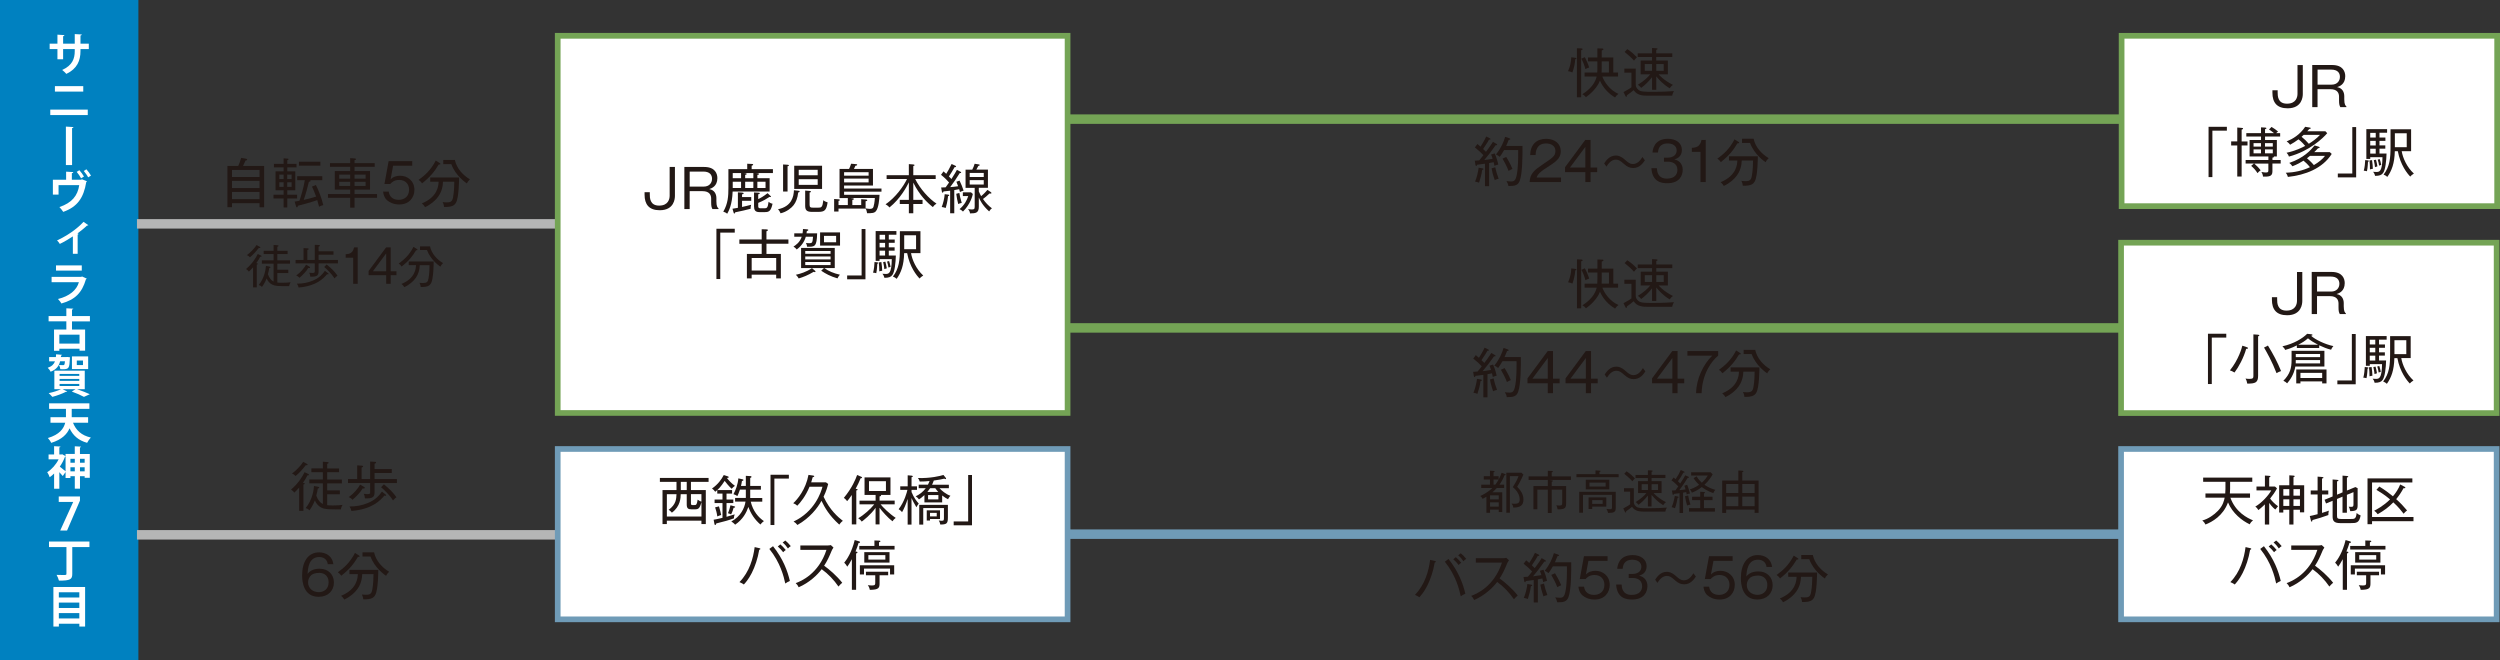
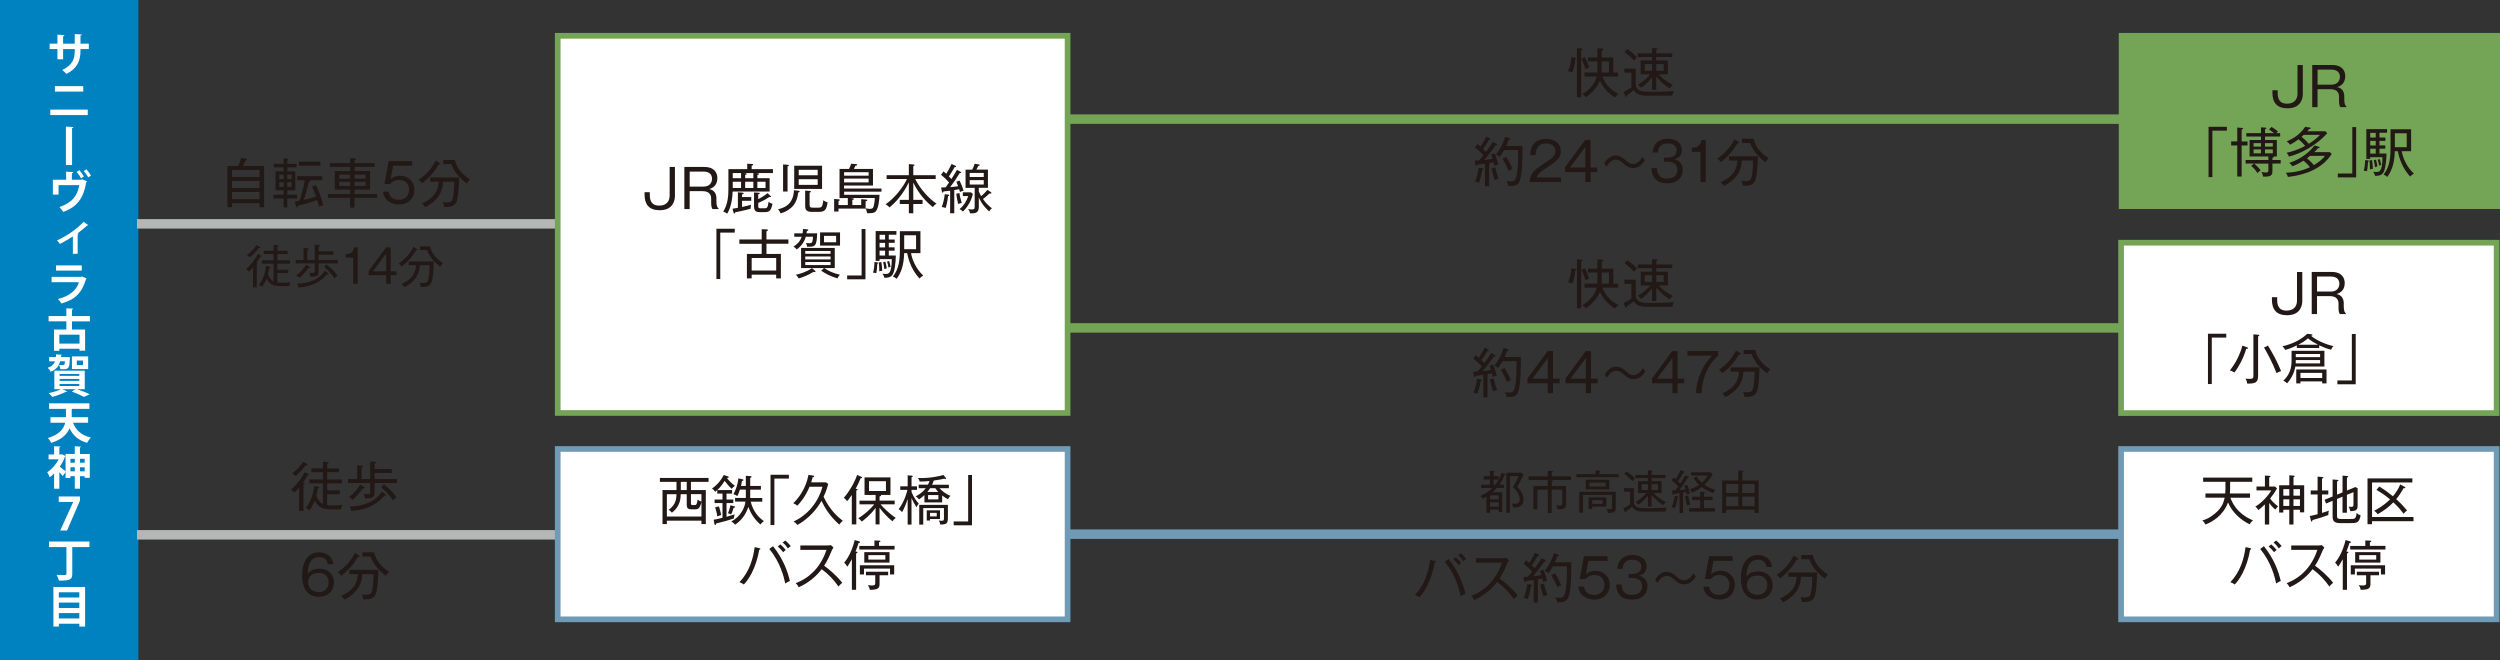
<svg xmlns="http://www.w3.org/2000/svg" id="_レイヤー_2" viewBox="0 0 999 263.79">
  <rect x="0" y="0" width="999" height="263.79" fill="#333333" stroke="none" />
  <defs>
    <style>.cls-1{fill:#74a455;}.cls-1,.cls-2,.cls-3,.cls-4,.cls-5,.cls-6{stroke-width:0px;}.cls-2{fill:#6f9bb7;}.cls-3{fill:#221815;}.cls-4{fill:#b5b6b6;}.cls-5{fill:#fff;}.cls-6{fill:#0081c0;}</style>
  </defs>
  <g id="_レイヤー_1-2">
    <rect class="cls-6" width="55.3" height="263.79" />
    <rect class="cls-4" x="54.73" y="87.56" width="286.37" height="3.78" />
    <rect class="cls-4" x="54.73" y="211.82" width="256.96" height="3.79" />
    <rect class="cls-2" x="316.77" y="211.56" width="544.44" height="3.79" />
    <rect class="cls-1" x="351.87" y="45.71" width="581.3" height="3.79" />
    <path class="cls-3" d="m103.71,82.81v-1.62h-11v1.62h-1.84v-16.51h4.34c.34-.71.85-2.03,1.15-3.22l1.9.34c.26.04.51.13.51.36,0,.28-.32.32-.66.36-.47,1.13-.71,1.62-.98,2.16h8.42v16.51h-1.84Zm0-14.91h-11v2.84h11v-2.84Zm0,4.38h-11v2.88h11v-2.88Zm0,4.42h-11v2.88h11v-2.88Z" />
    <path class="cls-3" d="m114.8,79.31v3.59h-1.47v-3.59h-4.04v-1.5h4.04v-1.79h-3.22v-7.56h3.22v-1.56h-3.87v-1.43h3.87v-2.2l1.56.11c.11,0,.38.02.38.28,0,.21-.19.28-.47.38v1.43h3.69v1.43h-3.69v1.56h3.2v7.56h-3.2v1.79h3.93v1.5h-3.93Zm-1.47-9.53h-1.71v1.77h1.71v-1.77Zm0,3.06h-1.71v1.84h1.71v-1.84Zm3.2-3.06h-1.75v1.77h1.75v-1.77Zm0,3.06h-1.75v1.84h1.75v-1.84Zm10.96,9.76c-.11-.45-.26-1.11-.71-2.63-2.12.79-6.62,1.96-7.75,2.26-.04.26-.09.64-.36.64-.19,0-.32-.24-.36-.41l-.58-1.9c1.03-.17,1.43-.23,1.94-.34.58-1.71,1.62-5.04,2.13-8.2h-3.05v-1.62h10.04v1.62h-4.83c.11.09.15.17.15.24,0,.21-.19.26-.68.41-.37,1.56-1.28,5.08-2.05,7.2,1.36-.3,3.16-.73,4.93-1.32-.64-1.9-1.2-3.05-1.65-3.99l1.58-.64c1.13,2.27,2.22,5.06,2.95,8.03-.72.17-1.17.39-1.71.66m-8.03-17.98h8.56v1.58h-8.56v-1.58Z" />
    <path class="cls-3" d="m141.68,79.05v3.93h-1.75v-3.93h-8.88v-1.5h8.88v-1.79h-6.15v-7.39h6.15v-1.71h-8.07v-1.47h8.07v-2.01l1.77.13c.26.02.56.04.56.3s-.34.34-.58.36v1.22h8.05v1.47h-8.05v1.71h6.19v7.39h-6.19v1.79h8.99v1.5h-8.99Zm-1.75-9.27h-4.38v1.62h4.38v-1.62Zm0,2.88h-4.38v1.64h4.38v-1.64Zm6.17-2.88h-4.42v1.62h4.42v-1.62Zm0,2.88h-4.42v1.64h4.42v-1.64Z" />
    <path class="cls-3" d="m164.73,66.24h-7.65l-1,5.45c.98-1.05,2.39-1.47,3.82-1.47,2.91,0,5.7,2.01,5.7,5.66,0,2.9-1.94,5.83-6.06,5.83-2.31,0-3.97-.88-4.93-1.75-1.15-1.05-1.41-2.41-1.52-3.4h2.24c.3,2.2,1.82,3.29,4,3.29,1.92,0,4.14-1.07,4.14-4.04,0-2.24-1.45-3.91-3.97-3.91-2.09,0-3.1,1.11-3.55,1.62h-2.33l1.67-9.12h9.44v1.84Z" />
    <path class="cls-3" d="m175.72,65.17c.15.09.26.19.26.32,0,.26-.3.26-.66.24-1.66,2.73-3.18,4.78-6.66,7.54-.49-.72-.9-1.09-1.39-1.37,2.48-1.81,4.89-3.91,6.86-7.75l1.6,1.03Zm-3.8,7.45v-1.71h11.53c0,.43-.02,8.05-1.24,10.08-.58.98-1.35,1.79-4.78,1.71-.06-.96-.38-1.62-.56-1.96.36.06.85.13,1.62.13,1.73,0,2.24-.45,2.55-2.03.42-2.2.49-5,.49-6.22h-4.51c-.06,1.5-.34,4.36-2.67,6.88-.47.51-1.92,2.09-4.51,3.29-.4-.79-1.07-1.33-1.28-1.5,6.47-2.65,6.64-7.24,6.7-8.67h-3.35Zm9.85-8.69c.71,3.42,3.35,6.19,6.02,7.73-.66.62-.98,1.09-1.24,1.64-.36-.24-4.51-3.03-6.21-7.71h-3.21v-1.67h4.63Z" />
    <path class="cls-3" d="m103.96,102.59c-.28.59-.61,1.29-1.53,2.55.38.09.61.17.61.31,0,.13-.13.2-.44.32v9.08h-1.48v-8.03c-.85.98-1.29,1.38-1.68,1.73-.29-.4-.57-.7-1.12-1.05,2.62-2.25,3.9-4.45,4.67-6l1.22.57c.2.09.32.19.32.33,0,.21-.37.21-.56.19m-.17-3.47c-.09,0-.22-.02-.37-.06-1.37,1.72-2.38,2.81-3.54,3.75-.46-.48-.74-.67-1.24-.85,1.36-1.03,2.91-2.55,3.88-4.04l1.26.7c.11.06.26.15.26.28s-.11.22-.24.22m11.72,15.23c-4.25,0-5.48,0-6.7-.59-1.05-.5-1.81-1.42-2.29-2.49-.72,1.86-1.53,2.93-1.86,3.39-.59-.59-1-.68-1.33-.74,2.42-2.86,2.84-6.57,2.92-7.66l1.39.26c.22.04.42.09.42.3,0,.18-.2.24-.48.31-.13.87-.26,1.35-.54,2.44.56,1.53,1.28,2.45,2.27,2.94v-7.15h-4.69v-1.33h4.69v-2.51h-3.97v-1.31h3.97v-2.33l1.49.11c.2.02.48.04.48.26s-.26.29-.48.35v1.61h4.1v1.31h-4.1v2.51h5.08v1.33h-5.08v2.42h4.38v1.35h-4.38v3.77c.44.06,1,.09,2,.09,1.79,0,2.53-.11,3.31-.2-.15.24-.5.94-.59,1.57" />
    <path class="cls-3" d="m125.78,103.86v-6.04l1.64.09c.15,0,.41.02.41.26,0,.22-.28.33-.52.39v1.85h5.95v1.37h-5.95v2.09h7.72v1.38h-7.72v2.99c0,1.74-.39,2.42-3.34,2.31-.04-.68-.15-1.07-.41-1.59.28.03.78.11,1.26.11.92,0,.96-.19.96-.68v-3.14h-7.67v-1.38h3.18v-4.73l1.55.09c.24.02.5.06.5.28,0,.2-.21.28-.52.37v3.99h2.96Zm-2.09,2.71c.13.07.22.15.22.29,0,.22-.22.28-.39.28-.13,0-.2-.02-.33-.06-.76,1.31-2.18,2.81-3.53,3.93-.43-.5-1.03-.81-1.29-.94,1.7-1.15,3.21-2.96,3.93-4.3l1.38.79Zm7.42,2.62c.15.11.2.21.2.28,0,.09-.06.18-.24.18-.13,0-.28-.05-.37-.07-1.42,1.68-4.26,4.74-11.39,5.32-.13-.57-.32-1.03-.67-1.55,2.29,0,4.32-.35,6.42-1.24,2.53-1.05,3.73-2.44,4.78-3.9l1.26.98Zm-.59-3.51c2.09,1.68,3.32,3.01,4.34,4.47-.44.29-.87.72-1.18,1.11-1.2-1.92-3.09-3.69-4.12-4.56l.96-1.02Z" />
    <path class="cls-3" d="m142.94,113.41h-1.81v-10.43h-2.99v-1.39c1.55-.07,2.86-.44,3.34-2.73h1.46v14.55Z" />
    <path class="cls-3" d="m156.13,108.39h2.29v1.59h-2.29v3.43h-1.81v-3.43h-7.02v-1.7l6.98-9.42h1.85v9.53Zm-1.81,0v-7.13l-5.3,7.13h5.3Z" />
    <path class="cls-3" d="m166.62,99.52c.13.08.22.17.22.28,0,.22-.26.22-.57.2-1.44,2.36-2.75,4.14-5.76,6.52-.42-.63-.78-.94-1.2-1.18,2.14-1.57,4.23-3.38,5.92-6.7l1.39.89Zm-3.29,6.45v-1.48h9.97c0,.37-.02,6.96-1.07,8.71-.5.85-1.16,1.55-4.13,1.48-.06-.83-.33-1.4-.48-1.7.31.06.74.11,1.4.11,1.5,0,1.94-.39,2.2-1.75.37-1.9.42-4.32.42-5.37h-3.9c-.06,1.29-.3,3.77-2.31,5.95-.41.44-1.66,1.81-3.89,2.84-.35-.68-.92-1.15-1.11-1.3,5.59-2.29,5.74-6.26,5.8-7.5h-2.9Zm8.51-7.51c.61,2.95,2.9,5.35,5.21,6.68-.57.53-.85.94-1.07,1.42-.31-.2-3.89-2.62-5.37-6.66h-2.77v-1.44h4.01Z" />
    <path class="cls-3" d="m629.48,23.65c-.13,1.88-.58,3.72-1.15,5.32-.56-.28-1.11-.45-1.73-.53.81-1.79,1.22-3.76,1.28-5.55l1.54.19c.17.02.51.07.51.3,0,.21-.3.25-.45.28m2.35-3.57v18.77h-1.69v-19.58l1.77.06c.3.02.49.11.49.32s-.17.28-.58.43m1.71,7.56c-.34-1.35-.92-2.97-1.62-4.19l1.37-.62c.53.88,1.39,2.9,1.75,4.14-.19.05-.85.24-1.5.66m11.85,11.32c-2.65-1.58-4.81-3.89-6.04-6.73-.47,1.26-1.94,3.99-5.61,6.62-.49-.62-.66-.75-1.43-1.2,1.13-.72,4.87-3.16,5.72-7.05h-4.83v-1.6h5.06c.02-.34.06-.81.06-1.54v-2.91h-3.76v-1.58h3.76v-3.63l1.82.04c.21,0,.6.02.6.28,0,.24-.21.34-.68.51v2.8h4.63v6.02h1.9v1.6h-6.28c.75,2.09,2.92,5.4,6.43,6.94-.64.49-.92.77-1.35,1.41m-2.46-14.4h-2.88v3.2c0,.43-.02.77-.04,1.24h2.93v-4.44Z" />
    <path class="cls-3" d="m668.21,38.24h-9.54c-2.09,0-4.4-.02-5.87-2.22-.96.83-1.52,1.22-2.71,2.07.07.38,0,.58-.26.58-.13,0-.25-.17-.32-.32l-.75-1.56c2.37-1.26,2.84-1.66,3.16-1.92v-5.83h-2.82v-1.62h4.55v6.45c0,.51.13,1.26,1.07,2.03.87.72,2.13.79,5.57.79,4.46,0,6.81-.17,8.63-.3-.6,1.09-.66,1.58-.71,1.86m-15.27-14.03c-.94-1.15-2.97-2.84-3.74-3.46l1.07-1.13c1.71,1.09,3.03,2.39,3.87,3.25-.52.51-.81.85-1.2,1.35m14.27,11.06c-2.82-1.75-4.31-3.52-5.36-4.76v5.36h-1.68v-5.04c-1.47,1.86-2.82,3.12-4.34,4.27-.58-.68-.92-.98-1.35-1.26,2.35-1.39,4.1-3.05,4.95-4.15h-3.82v-5.51h4.55v-1.43h-5.73v-1.45h5.73v-2.14l1.71.09c.3.02.49.09.49.26,0,.15-.07.26-.52.4v1.39h6.41v1.45h-6.41v1.43h4.64v5.51h-3.69c.21.26,1.98,2.31,5.72,4.21-.49.34-.83.64-1.31,1.36m-7.04-9.67h-2.91v2.69h2.91v-2.69Zm4.66,0h-2.97v2.69h2.97v-2.69Z" />
    <path class="cls-3" d="m597.96,57.48c.13.06.32.21.32.36,0,.24-.3.21-.62.19-.41.53-2.18,2.99-2.54,3.46-.92,1.18-1.19,1.5-2.01,2.46.96-.11,1.75-.24,3.35-.49-.28-.94-.45-1.36-.62-1.71l1.45-.45c.89,2.09,1.22,3.5,1.43,4.44-.94.26-1.34.43-1.56.53-.04-.28-.08-.58-.32-1.47-.26.07-1.65.32-1.79.36v9.23h-1.65v-8.97c-.92.13-1.54.21-3.14.4-.09.28-.17.49-.36.49-.21,0-.32-.39-.34-.56l-.24-1.54c.51-.02,1.41-.09,1.75-.11.53-.57.96-1.15,1.69-2.09-1.07-1.17-1.88-1.88-3.4-3.1l1.03-1.37c.75.62,1,.85,1.24,1.07.45-.66,1.66-2.69,2.26-4.06l1.41.68c.19.09.32.24.32.37,0,.19-.3.19-.41.19h-.19c-.28.51-.99,1.79-2.37,3.76.09.07.77.75,1.15,1.11.15-.19,2.05-2.73,2.78-3.99l1.36.79Zm-5.61,9.78c.19.04.45.11.45.3s-.17.26-.53.37c-.24,1.79-.66,3.37-1.24,5.08-.47-.19-1.03-.36-1.6-.43.64-1.39,1.26-3.97,1.43-5.57l1.5.26Zm5.15-.41c.28,1.37.66,2.71,1.36,4.59-.19.04-.96.19-1.56.53-.88-2.52-1.13-3.84-1.26-4.7l1.45-.43Zm10.89-8.52c.02,3.48.02,10.96-1.11,13.93-.68,1.79-1.92,2.11-4.53,2.07-.08-.71-.4-1.41-.77-1.99.36.07,1.07.17,1.81.17,1.5,0,2.12-.41,2.61-4.72.15-1.41.3-3.46.26-7.83h-5.62c-.77,1.35-1.18,1.96-1.75,2.73-.56-.53-1.3-.85-1.51-.96,2.07-2.56,3.1-5.02,3.67-7.05l1.6.53c.3.11.47.26.47.36,0,.19-.17.26-.66.34-.3.75-.62,1.6-1,2.41h6.54Zm-6.49,4.38c1.56,2.61,2.14,3.93,2.48,4.81-.28.11-.94.38-1.56.77-.6-1.62-1.65-3.61-2.41-4.91l1.5-.66Z" />
    <path class="cls-3" d="m623.78,70.92v1.84h-12.56c.15-3.44,2.07-4.91,5.19-7.01,4.19-2.84,5.13-3.46,5.13-5.42,0-2.2-1.94-3.01-3.74-3.01-3.95,0-4.12,3.46-4.19,4.64h-2.16c.11-4.14,2.48-6.49,6.39-6.49,3.33,0,5.83,1.79,5.83,4.95,0,2.18-.94,3.59-4.42,5.79-3.93,2.48-4.7,3.33-5.21,4.72h9.74Z" />
    <path class="cls-3" d="m635.59,66.94h2.65v1.84h-2.65v3.97h-2.09v-3.97h-8.11v-1.96l8.07-10.89h2.13v11.02Zm-2.09,0v-8.24l-6.13,8.24h6.13Z" />
    <path class="cls-3" d="m652.58,67.14c-1.3,0-2.28-.43-3.61-1.6-1.43-1.26-2.12-1.75-3.24-1.75-1.88,0-3.03,1.6-3.8,2.78l-.9-1.28c.68-1.03,2.07-3.14,4.68-3.14.77,0,1.86.13,3.63,1.69,1.28,1.13,2.01,1.71,3.14,1.71,2.03,0,3.16-1.75,3.84-2.82l.98,1.32c-.77,1.13-2.09,3.1-4.72,3.1" />
    <path class="cls-3" d="m662.09,67.22c.08,1.3.36,4.15,4.01,4.15,3.1,0,4.19-1.73,4.19-3.46,0-2.78-2.39-3.29-3.69-3.29h-1.67v-1.62h1.45c2.35,0,3.61-1.22,3.61-2.88,0-1.79-1.51-2.8-3.57-2.8-3.52,0-3.8,2.54-3.91,3.63h-2.18c.11-1.07.56-5.49,6.19-5.49,3.25,0,5.57,1.73,5.57,4.44,0,2.95-2.35,3.59-3.01,3.78,2.18.51,3.33,2.09,3.33,4.16,0,2.29-1.26,5.38-6.15,5.38-1.98,0-6.02-.3-6.36-6h2.18Z" />
    <path class="cls-3" d="m681.61,72.75h-2.09v-12.07h-3.46v-1.6c1.79-.09,3.31-.51,3.87-3.16h1.69v16.83Z" />
    <path class="cls-3" d="m694.7,56.69c.15.09.26.19.26.32,0,.26-.3.26-.66.24-1.66,2.73-3.18,4.78-6.66,7.54-.49-.72-.9-1.09-1.39-1.37,2.48-1.81,4.89-3.91,6.86-7.75l1.6,1.03Zm-3.8,7.45v-1.71h11.53c0,.43-.02,8.05-1.24,10.08-.58.98-1.35,1.79-4.78,1.71-.06-.96-.38-1.62-.56-1.96.36.06.85.13,1.62.13,1.73,0,2.24-.45,2.55-2.03.42-2.2.49-5,.49-6.22h-4.51c-.06,1.5-.34,4.36-2.67,6.88-.47.51-1.92,2.09-4.51,3.29-.4-.79-1.07-1.33-1.28-1.5,6.47-2.65,6.64-7.24,6.7-8.67h-3.35Zm9.85-8.69c.7,3.42,3.35,6.19,6.02,7.73-.66.62-.98,1.09-1.24,1.64-.36-.24-4.51-3.03-6.22-7.71h-3.2v-1.67h4.63Z" />
    <path class="cls-3" d="m629.49,108.01c-.13,1.88-.58,3.72-1.15,5.32-.56-.28-1.11-.45-1.73-.53.81-1.79,1.22-3.76,1.28-5.55l1.54.19c.17.02.51.07.51.3,0,.21-.3.25-.45.28m2.35-3.57v18.77h-1.69v-19.58l1.77.06c.3.02.49.11.49.32s-.17.28-.58.43m1.71,7.56c-.34-1.35-.92-2.97-1.62-4.19l1.37-.62c.53.88,1.39,2.9,1.75,4.14-.19.05-.85.24-1.5.66m11.85,11.32c-2.65-1.58-4.81-3.89-6.04-6.73-.47,1.26-1.94,3.99-5.61,6.62-.49-.62-.66-.75-1.43-1.2,1.13-.72,4.87-3.16,5.72-7.05h-4.83v-1.6h5.06c.02-.34.06-.81.06-1.54v-2.91h-3.76v-1.58h3.76v-3.63l1.82.04c.21,0,.6.02.6.28,0,.24-.21.34-.68.51v2.8h4.63v6.02h1.9v1.6h-6.28c.75,2.09,2.92,5.4,6.43,6.94-.64.49-.92.77-1.35,1.41m-2.46-14.4h-2.88v3.2c0,.43-.02.77-.04,1.24h2.93v-4.44Z" />
    <path class="cls-3" d="m668.21,122.6h-9.54c-2.09,0-4.4-.02-5.87-2.22-.96.83-1.52,1.22-2.71,2.07.07.38,0,.58-.26.58-.13,0-.25-.17-.32-.32l-.75-1.56c2.37-1.26,2.84-1.66,3.16-1.92v-5.83h-2.82v-1.62h4.55v6.45c0,.51.13,1.26,1.07,2.03.88.72,2.14.79,5.57.79,4.46,0,6.81-.17,8.63-.3-.6,1.09-.66,1.58-.71,1.86m-15.27-14.03c-.94-1.15-2.97-2.84-3.74-3.46l1.07-1.13c1.71,1.09,3.03,2.39,3.87,3.25-.52.51-.81.85-1.2,1.35m14.27,11.06c-2.82-1.75-4.31-3.52-5.36-4.76v5.36h-1.68v-5.04c-1.47,1.86-2.82,3.12-4.34,4.27-.57-.68-.92-.98-1.34-1.26,2.35-1.39,4.1-3.05,4.95-4.15h-3.82v-5.51h4.55v-1.43h-5.73v-1.45h5.73v-2.14l1.71.09c.3.02.49.09.49.26,0,.15-.07.26-.52.4v1.39h6.41v1.45h-6.41v1.43h4.64v5.51h-3.69c.21.26,1.98,2.31,5.72,4.21-.49.34-.83.64-1.31,1.36m-7.04-9.67h-2.91v2.69h2.91v-2.69Zm4.66,0h-2.97v2.69h2.97v-2.69Z" />
    <path class="cls-3" d="m597.31,141.85c.13.06.32.21.32.36,0,.24-.3.21-.62.19-.41.53-2.18,2.99-2.54,3.46-.92,1.18-1.19,1.5-2.01,2.46.96-.11,1.75-.24,3.35-.49-.28-.94-.45-1.36-.62-1.71l1.45-.45c.89,2.09,1.22,3.5,1.43,4.44-.94.26-1.34.43-1.56.53-.04-.28-.08-.58-.32-1.47-.26.07-1.65.32-1.79.36v9.23h-1.65v-8.97c-.92.13-1.54.21-3.14.4-.09.28-.17.49-.36.49-.21,0-.32-.39-.34-.56l-.24-1.54c.51-.02,1.41-.09,1.75-.11.53-.57.96-1.15,1.69-2.09-1.07-1.17-1.88-1.88-3.4-3.1l1.03-1.37c.75.62,1,.85,1.24,1.07.45-.66,1.66-2.69,2.26-4.06l1.41.68c.19.09.32.24.32.37,0,.19-.3.19-.41.19h-.19c-.28.51-.99,1.79-2.37,3.76.09.07.77.75,1.15,1.11.15-.19,2.05-2.73,2.78-3.99l1.36.79Zm-5.61,9.78c.19.04.45.11.45.3s-.17.26-.53.37c-.24,1.79-.66,3.37-1.24,5.08-.47-.19-1.03-.36-1.6-.43.64-1.39,1.26-3.97,1.43-5.57l1.5.26Zm5.15-.41c.28,1.37.66,2.71,1.36,4.59-.19.04-.96.19-1.56.53-.88-2.52-1.13-3.84-1.26-4.7l1.45-.43Zm10.89-8.52c.02,3.48.02,10.96-1.11,13.93-.68,1.79-1.92,2.11-4.53,2.07-.08-.71-.4-1.41-.77-1.99.36.07,1.07.17,1.81.17,1.5,0,2.12-.41,2.61-4.72.15-1.41.3-3.46.26-7.83h-5.62c-.77,1.35-1.18,1.96-1.75,2.73-.56-.53-1.3-.85-1.51-.96,2.07-2.56,3.1-5.02,3.67-7.05l1.6.53c.3.11.47.26.47.36,0,.19-.17.26-.66.34-.3.75-.62,1.6-1,2.41h6.54Zm-6.49,4.38c1.56,2.61,2.14,3.93,2.48,4.81-.28.11-.94.38-1.56.77-.6-1.62-1.65-3.61-2.41-4.91l1.5-.66Z" />
    <path class="cls-3" d="m620.58,151.31h2.65v1.84h-2.65v3.97h-2.09v-3.97h-8.11v-1.96l8.07-10.89h2.13v11.02Zm-2.09,0v-8.24l-6.13,8.24h6.13Z" />
    <path class="cls-3" d="m635.79,151.31h2.65v1.84h-2.65v3.97h-2.09v-3.97h-8.11v-1.96l8.07-10.89h2.13v11.02Zm-2.09,0v-8.24l-6.13,8.24h6.13Z" />
    <path class="cls-3" d="m652.78,151.5c-1.3,0-2.28-.43-3.61-1.6-1.43-1.26-2.12-1.75-3.24-1.75-1.88,0-3.03,1.6-3.8,2.78l-.9-1.28c.68-1.03,2.07-3.14,4.68-3.14.77,0,1.86.13,3.63,1.69,1.28,1.13,2.01,1.71,3.14,1.71,2.03,0,3.16-1.75,3.84-2.82l.98,1.32c-.77,1.13-2.09,3.1-4.72,3.1" />
    <path class="cls-3" d="m670.36,151.31h2.65v1.84h-2.65v3.97h-2.09v-3.97h-8.11v-1.96l8.07-10.89h2.13v11.02Zm-2.09,0v-8.24l-6.13,8.24h6.13Z" />
    <path class="cls-3" d="m686.58,140.29v1.84c-2.48,1.99-6.39,7.05-6.62,15h-2.2c.06-5.85,3.01-11.7,6.45-15h-9.93v-1.84h12.3Z" />
    <path class="cls-3" d="m695.34,141.06c.15.09.26.19.26.32,0,.26-.3.26-.66.24-1.66,2.73-3.18,4.78-6.66,7.54-.49-.72-.9-1.09-1.39-1.37,2.48-1.81,4.89-3.91,6.86-7.75l1.6,1.03Zm-3.8,7.45v-1.71h11.53c0,.43-.02,8.05-1.24,10.08-.58.98-1.35,1.79-4.78,1.71-.06-.96-.38-1.62-.56-1.96.36.06.85.13,1.62.13,1.73,0,2.24-.45,2.55-2.03.42-2.2.49-5,.49-6.22h-4.51c-.06,1.5-.34,4.36-2.67,6.88-.47.51-1.92,2.09-4.51,3.29-.4-.79-1.07-1.33-1.28-1.5,6.47-2.65,6.64-7.24,6.7-8.67h-3.35Zm9.85-8.69c.7,3.42,3.35,6.19,6.02,7.73-.66.62-.98,1.09-1.24,1.64-.36-.24-4.51-3.03-6.22-7.71h-3.2v-1.67h4.63Z" />
    <path class="cls-3" d="m122.83,189.95c-.32.68-.71,1.5-1.77,2.95.45.11.71.19.71.36,0,.15-.15.23-.52.36v10.51h-1.71v-9.29c-.98,1.13-1.5,1.6-1.94,2.01-.34-.47-.66-.81-1.3-1.22,3.03-2.6,4.5-5.15,5.4-6.94l1.41.66c.23.11.36.21.36.38,0,.24-.43.24-.64.21m-.19-4.01c-.1,0-.26-.02-.42-.06-1.58,1.99-2.76,3.25-4.1,4.34-.54-.55-.86-.77-1.43-.98,1.58-1.2,3.38-2.95,4.49-4.68l1.45.81c.13.06.3.17.3.32s-.13.25-.28.25m13.56,17.62c-4.91,0-6.34,0-7.75-.68-1.22-.58-2.09-1.65-2.65-2.88-.83,2.16-1.77,3.4-2.16,3.93-.68-.68-1.15-.79-1.54-.86,2.8-3.31,3.29-7.6,3.37-8.86l1.6.3c.26.04.49.11.49.34,0,.21-.24.28-.56.36-.15,1-.3,1.56-.62,2.82.64,1.77,1.47,2.84,2.63,3.39v-8.27h-5.42v-1.54h5.42v-2.91h-4.59v-1.51h4.59v-2.69l1.73.13c.23.02.56.05.56.3s-.3.34-.56.41v1.86h4.74v1.51h-4.74v2.91h5.87v1.54h-5.87v2.8h5.06v1.56h-5.06v4.36c.51.06,1.15.11,2.31.11,2.07,0,2.93-.13,3.83-.24-.17.28-.58,1.09-.68,1.82" />
    <path class="cls-3" d="m147.91,191.42v-6.98l1.9.11c.17,0,.47.02.47.3,0,.26-.32.39-.6.45v2.14h6.88v1.58h-6.88v2.41h8.93v1.6h-8.93v3.46c0,2-.45,2.79-3.86,2.67-.04-.79-.17-1.24-.47-1.84.32.04.89.13,1.45.13,1.07,0,1.11-.21,1.11-.79v-3.63h-8.86v-1.6h3.68v-5.47l1.79.11c.28.02.58.07.58.32,0,.24-.24.32-.6.43v4.61h3.42Zm-2.41,3.14c.15.08.26.17.26.34,0,.25-.26.32-.45.32-.15,0-.24-.02-.38-.06-.88,1.52-2.52,3.25-4.08,4.55-.49-.58-1.2-.94-1.5-1.09,1.97-1.32,3.72-3.42,4.55-4.97l1.6.92Zm8.58,3.03c.17.13.24.23.24.32,0,.11-.06.21-.28.21-.15,0-.32-.07-.43-.09-1.64,1.94-4.93,5.49-13.18,6.15-.15-.66-.36-1.19-.77-1.79,2.65,0,5-.4,7.43-1.43,2.92-1.22,4.31-2.82,5.53-4.51l1.45,1.13Zm-.68-4.06c2.41,1.94,3.84,3.48,5.02,5.17-.51.34-1,.83-1.37,1.28-1.39-2.22-3.57-4.27-4.76-5.28l1.11-1.17Z" />
    <path class="cls-3" d="m130.98,225.47c-.25-1.99-1.71-2.88-3.39-2.88-4.21,0-4.53,4.44-4.68,6.7.47-.57,1.69-2.03,4.76-2.03,3.72,0,5.77,2.5,5.77,5.51,0,3.25-2.31,5.72-6.11,5.72-6.08,0-6.6-6.13-6.6-8.54,0-5.38,2.29-9.23,6.81-9.23.43,0,5,0,5.68,4.74h-2.24Zm-6.53,4.31c-.79.64-1.35,1.71-1.35,2.88,0,2.56,2.05,3.97,4.3,3.97,1.79,0,3.91-1.09,3.91-3.89,0-3.44-2.79-3.82-3.65-3.82-1.94,0-2.78.53-3.2.85" />
    <path class="cls-3" d="m143.44,221.97c.15.09.26.19.26.32,0,.26-.3.26-.66.24-1.66,2.73-3.18,4.78-6.66,7.54-.49-.72-.9-1.09-1.39-1.37,2.48-1.81,4.89-3.91,6.86-7.75l1.6,1.03Zm-3.8,7.45v-1.71h11.53c0,.43-.02,8.05-1.24,10.08-.58.98-1.35,1.79-4.78,1.71-.06-.96-.38-1.62-.56-1.96.36.06.85.13,1.62.13,1.73,0,2.24-.45,2.55-2.03.42-2.2.49-5,.49-6.22h-4.51c-.06,1.5-.34,4.36-2.67,6.88-.47.51-1.92,2.09-4.51,3.29-.4-.79-1.07-1.33-1.28-1.5,6.47-2.65,6.64-7.24,6.7-8.67h-3.35Zm9.85-8.69c.71,3.42,3.35,6.19,6.02,7.73-.66.62-.98,1.09-1.24,1.64-.36-.24-4.51-3.03-6.22-7.71h-3.2v-1.67h4.63Z" />
    <rect class="cls-5" x="847.59" y="179.41" width="150.07" height="68.08" />
    <path class="cls-2" d="m998.79,248.62h-152.34v-70.34h152.34v70.34Zm-150.07-2.27h147.8v-65.8h-147.8v65.8Z" />
    <path class="cls-3" d="m899,209.52c-3.07-1.43-6.92-4.44-8.69-8.76-1.92,5.32-6.32,7.8-9.01,8.84-.17-.38-.45-.9-1.26-1.62,2.27-.56,4.68-2.22,6.26-3.87,2.05-2.14,2.46-4.19,2.67-5.23h-7.67v-1.69h7.9c.04-.56.09-1.22.09-1.75v-2.9h-8.91v-1.69h19.63v1.69h-8.86v2.82c0,.62-.02,1-.09,1.84h8.05v1.69h-7.84c2.05,5.74,6.79,8.15,9.03,9.03-.6.49-.96.88-1.3,1.6" />
    <path class="cls-3" d="m909.22,203.59c-.41-.3-1.24-.96-2.45-2.61v8.61h-1.73v-8.05c-.13.13-1.18,1.22-2.6,2.29-.28-.53-.68-1.03-1.22-1.39,2.65-1.54,5.34-4.55,6.37-6.47h-5.9v-1.56h3.37v-4.38l1.69.11c.3.02.53.11.53.28,0,.13-.19.24-.51.36v3.63h2.31l.81.75c-.85,1.58-1.62,2.65-2.75,4.06.62.88,1.79,2.13,3.16,3.07-.6.68-.64.75-1.07,1.3m9.83,1.13v-1.03h-2.59v5.92h-1.67v-5.92h-2.39v1.11h-1.66v-10.89h4.06v-3.97l1.67.11c.19.02.47.06.47.25,0,.24-.28.32-.47.39v3.22h4.27v10.81h-1.68Zm-4.25-9.27h-2.39v2.63h2.39v-2.63Zm0,4.08h-2.39v2.65h2.39v-2.65Zm4.25-4.08h-2.59v2.63h2.59v-2.63Zm0,4.08h-2.59v2.65h2.59v-2.65Z" />
    <path class="cls-3" d="m930.42,205.81c-1.77.68-4.68,1.58-6.38,2.01-.02.26-.05.62-.3.62-.19,0-.23-.17-.32-.51l-.43-1.73c.71-.13,1.45-.28,3.12-.73v-7.88h-2.75v-1.6h2.75v-5.53l1.88.15c.24.02.47.15.47.28,0,.19-.38.28-.58.34v4.76h2.5v1.6h-2.5v7.37c1.5-.45,2.05-.66,2.73-.9-.19.98-.21,1.11-.19,1.75m8.95,3.23h-4.18c-2.44,0-3.08-.85-3.08-2.61v-6.32l-2.63,1.09-.58-1.49,3.21-1.32v-6.79l1.84.15c.36.02.49.11.49.26,0,.19-.13.24-.56.36v5.3l2.2-.92v-6.69l1.81.15c.13,0,.47.07.47.26s-.13.24-.53.36v5.19l3.39-1.39.89.45v6.77c0,1.79-.38,2.39-2.94,2.41-.21-1.05-.43-1.45-.62-1.79.28.04.53.07.96.07.92,0,.94-.3.94-1.16v-4.72l-2.63,1.07v7.15h-1.75v-6.41l-2.2.92v6.81c0,.96.32,1.19,1.77,1.19h3.59c1.71,0,2.22,0,2.48-2.39.47.43.83.66,1.6.98-.57,2.99-1.67,3.06-3.95,3.06" />
    <path class="cls-3" d="m947.87,208.26v1.2h-1.81v-18.3h17.92v1.62h-16.11v13.82h16.56v1.67h-16.56Zm12.62-2.97c-.68-.9-2.09-2.71-4.12-4.55-1.86,1.92-3.63,3.25-6.24,4.74-.53-.71-.88-1.05-1.41-1.39.85-.45,3.67-1.86,6.34-4.53-2.13-1.86-4.55-3.29-5.44-3.82l1.15-1.32c2.2,1.36,3.61,2.39,5.45,3.89,1.2-1.41,2.22-2.99,2.9-4.72l1.75.92c.13.06.32.19.32.36,0,.28-.41.24-.75.21-.85,1.58-1.69,2.86-2.92,4.38,1.56,1.39,3.01,2.9,4.34,4.51-.58.43-.9.77-1.37,1.32" />
    <path class="cls-3" d="m899.15,219.69c-.6,3.53-1.69,6.71-2.97,9.25-1.31,2.6-2.61,4.01-3.18,4.63-.53-.43-1.39-.79-1.75-.96,3.99-4.1,5.51-9.53,6.07-13.99l1.88.43c.28.06.41.13.41.3,0,.13-.09.28-.45.34m10.4,13.5c-.6-2.8-1.97-8.37-6.37-13.84l1.47-1.09c4.1,5.17,5.81,9.97,6.73,13.88-.62.25-1.24.62-1.84,1.04m-.83-12.5c-.62-.83-1.39-1.64-2.16-2.31l1.03-.83c.56.47,1.54,1.43,2.16,2.24-.37.24-.73.54-1.03.9m1.9-1.51c-.53-.83-1.26-1.67-2.11-2.39l1.05-.79c.62.49,1.49,1.32,2.2,2.24-.42.24-.81.55-1.13.94" />
    <path class="cls-3" d="m930.82,234.39c-1.84-2.67-4.08-5.04-6.71-6.94-1.71,2.29-4.97,5.41-9.2,7.22-.36-.75-.62-1.13-1.19-1.65,1.96-.7,9.16-3.63,12.3-13.3h-10.44v-1.75h10.74c.34,0,1.11-.04,1.45-.15l1.05.98c-.45.6-.75,1.3-.79,1.41-.83,2.03-1.73,4.04-2.95,5.85,2.03,1.43,5.02,3.99,7.24,6.81-.75.66-.85.75-1.5,1.51" />
    <path class="cls-3" d="m938.82,216.98c-.19.68-.51,1.71-1.19,3.39.68.13.77.15.77.37,0,.28-.32.36-.54.42v14.53h-1.69v-12.24c-.85,1.6-1.41,2.39-1.84,2.99-.43-.73-.7-1.11-1.22-1.6,1.03-1.22,3.01-4.12,4.19-9.04l1.82.53c.19.07.32.15.32.32,0,.28-.26.3-.62.32m.32,2.63v-1.45h6.04v-2.18l1.88.06c.3,0,.51.09.51.28s-.13.24-.56.4v1.43h6.22v1.45h-14.1Zm12.28,9.95v-2.35h-10.4v2.35h-1.65v-3.67h13.71v3.67h-1.67Zm-10.29-8.93h10.08v4.18h-10.08v-4.18Zm6.11,9.25v3.16c0,1.86-.26,2.65-3.89,2.67-.19-.98-.56-1.54-.79-1.88.53.09,1.15.13,1.69.13,1.26,0,1.26-.38,1.26-1.2v-2.88h-3.72v-1.41h8.88v1.41h-3.44Zm2.3-8.05h-6.79v1.79h6.79v-1.79Z" />
    <rect class="cls-1" x="346.19" y="129.14" width="515.03" height="3.79" />
    <rect class="cls-5" x="847.59" y="96.99" width="150.07" height="68.08" />
    <path class="cls-1" d="m998.79,166.2h-152.34v-70.35h152.34v70.35Zm-150.07-2.27h147.8v-65.81h-147.8v65.81Z" />
    <path class="cls-3" d="m920,120.23c0,1.03-.24,5.74-6.07,5.74-4.34,0-6.07-2.39-6.07-6.21v-1h2.09v.83c0,1.39,0,4.53,3.72,4.53s4.21-2.71,4.21-3.95v-11.49h2.12v11.56Z" />
    <path class="cls-3" d="m931.72,108.67c4.4,0,5.23,2.75,5.23,4.46,0,3.29-2.35,4.08-3.25,4.38,2.11.36,2.86,2.03,2.86,3.61v1.23c0,2.16.49,2.56.85,2.89v.25h-2.43c-.34-.66-.51-1.07-.51-2.75v-1.43c0-1.5-.75-2.97-3.42-2.97h-5.17v7.15h-2.12v-16.83h7.95Zm-5.83,1.84v6h5.64c2.16,0,3.29-1.45,3.29-3.12,0-1.54-.9-2.88-3.44-2.88h-5.49Z" />
    <polygon class="cls-3" points="883.83 134.9 883.83 153.46 882.3 153.46 882.3 133.36 889.62 133.36 889.62 134.9 883.83 134.9" />
    <path class="cls-3" d="m897.57,139.4c-.94,3.44-3.05,7.37-4.66,9.46-.62-.4-1.28-.68-1.84-.85,3.54-4.38,4.8-9.12,4.96-9.87l1.88.62c.19.06.38.17.38.34,0,.32-.42.3-.73.3m4.78-5.02v15.79c0,2.75-1.17,3.14-4.34,3.12-.13-.88-.32-1.39-.68-2.03.32.06.79.15,1.58.15,1.54,0,1.56-.45,1.56-1.39v-16.4l1.86.13c.19.02.51.11.51.28,0,.24-.3.32-.49.36m7.37,14.74c-1.82-4.72-3.83-8.24-5-10.25l1.56-.79c2.16,3.52,3.76,6.55,5.25,10.19-.77.25-1.24.49-1.82.85" />
    <path class="cls-3" d="m931.51,139.75c-1.64-.38-3.22-1.07-4.76-1.77v1.07h-8.93v-1.03c-.41.21-2.28,1.18-4.68,1.82-.25-.62-.45-.83-1.09-1.45,4.68-1.05,8.05-3.18,9.89-5l1.62.17c.34.04.51.13.51.28,0,.24-.24.28-.58.34,1.71,1.54,5.57,3.42,8.93,4.12-.47.53-.68.88-.92,1.45m-14.28,6.7c-.56,3.27-2.18,5.45-3.29,6.73-.34-.34-.73-.68-1.51-1,2.71-2.73,3.29-5.17,3.29-8.26v-3.74h13.12v6.28h-11.6Zm9.89-2.56h-9.72c-.02.26-.02,1.07-.02,1.33h9.74v-1.33Zm0-2.43h-9.72v1.24h9.72v-1.24Zm.83,11.75v-.81h-8.69v.81h-1.67v-5.57h12.09v5.57h-1.73Zm-5.68-18.02c-1.33,1.17-2.12,1.64-3.89,2.56h7.9c-1.84-.96-2.75-1.54-4.01-2.56m5.68,13.8h-8.69v2.07h8.69v-2.07Z" />
    <polygon class="cls-3" points="934.01 153.56 934.01 152.03 939.8 152.03 939.8 133.47 941.34 133.47 941.34 153.56 934.01 153.56" />
-     <path class="cls-3" d="m946.07,147.33c-.02.21-.09,2.31-.41,3.78-.75-.17-.98-.19-1.28-.19.38-1.39.53-3.1.58-4.27l1.11.13c.13.02.36.09.36.25s-.17.24-.36.3m4.59-11.56v1.88h2.37v1.32h-2.37v1.81h2.33v1.32h-2.33v1.94h2.82c-.06,2.86-.47,6.56-1.39,7.77-.58.79-1.39,1.15-3.18,1.15-.15-.66-.32-1.03-.79-1.65.3.04.68.09,1.26.09,1.17,0,2.41,0,2.48-5.9h-4.89v.68h-1.56v-11.9h8.29v1.45h-3.03Zm-3.8,14.61c.02-1.2-.09-2.67-.22-3.59l1.05-.13c.21,1.39.28,2.31.32,3.48-.43.07-.81.11-1.15.24m2.3-14.61h-2.2v1.88h2.2v-1.88Zm0,3.21h-2.2v1.82h2.2v-1.82Zm0,3.14h-2.2v1.94h2.2v-1.94Zm-.3,7.35c-.07-.53-.17-1.64-.47-2.8l.88-.17c.28,1.09.41,1.65.56,2.67-.15.04-.83.26-.96.3m1.64-.62c-.13-.9-.28-1.5-.56-2.39l.81-.21c.26.73.45,1.56.6,2.33-.32.09-.49.15-.85.28m12.45,4.38c-1.15-1.15-3.95-4.61-4.97-10.14h-1.2c-.13,4.91-1.22,7.75-2.99,10.27-.43-.41-.96-.71-1.49-.92,2.47-3.21,2.78-6.54,2.78-11.26v-6.86h8.22v8.76h-3.76c.45,2.71,2.05,6.37,4.87,8.95-.83.54-1.07.75-1.45,1.2m-1.41-17.3h-4.74v5.57h4.74v-5.57Z" />
    <rect class="cls-5" x="222.87" y="179.41" width="203.74" height="68.08" />
    <path class="cls-2" d="m427.74,248.62h-206.01v-70.34h206.01v70.34Zm-203.74-2.27h201.47v-65.8h-201.47v65.8Z" />
    <rect class="cls-5" x="222.87" y="14.3" width="203.74" height="150.72" />
    <path class="cls-1" d="m427.74,166.15h-206.01V13.17h206.01v152.98Zm-203.74-2.27h201.47V15.44h-201.47v148.45Z" />
    <rect class="cls-5" x="847.8" y="14.3" width="150.07" height="68.08" />
-     <path class="cls-1" d="m999,83.51h-152.34V13.17h152.34v70.35Zm-150.07-2.27h147.8V15.44h-147.8v65.81Z" />
+     <path class="cls-1" d="m999,83.51h-152.34V13.17h152.34v70.35Zm-150.07-2.27h147.8h-147.8v65.81Z" />
    <path class="cls-3" d="m920.2,37.54c0,1.03-.24,5.74-6.07,5.74-4.34,0-6.07-2.39-6.07-6.21v-1h2.09v.83c0,1.39,0,4.53,3.72,4.53s4.21-2.71,4.21-3.95v-11.49h2.12v11.56Z" />
    <path class="cls-3" d="m931.93,25.98c4.4,0,5.23,2.75,5.23,4.46,0,3.29-2.35,4.08-3.25,4.38,2.11.36,2.86,2.03,2.86,3.61v1.23c0,2.16.49,2.56.85,2.89v.25h-2.43c-.34-.66-.51-1.07-.51-2.75v-1.43c0-1.5-.75-2.97-3.42-2.97h-5.17v7.15h-2.12v-16.83h7.95Zm-5.83,1.84v6h5.64c2.16,0,3.29-1.45,3.29-3.12,0-1.54-.9-2.88-3.44-2.88h-5.49Z" />
    <polygon class="cls-3" points="884.07 52.21 884.07 70.77 882.54 70.77 882.54 50.67 889.86 50.67 889.86 52.21 884.07 52.21" />
    <path class="cls-3" d="m895.76,58.13v12.41h-1.75v-12.41h-2.44v-1.62h2.44v-5.55l1.79.15c.3.02.52.04.52.3,0,.19-.17.26-.56.39v4.72h2.35v1.62h-2.35Zm12.3,7.24v3.16c0,2.09-1.56,2.07-3.76,2.05-.06-.85-.43-1.49-.64-1.86.9.19,1.56.21,1.84.21.81,0,.94-.26.94-.87v-2.69h-5.64c1.07.96,1.76,1.62,2.55,2.69-.58.4-.84.62-1.24,1.13-.86-1.28-1.39-1.9-2.54-2.91l1.07-.92h-3.29v-1.43h9.1v-1.41h-7.52v-6.58h4.57v-1.37h-5.87v-1.37h5.87v-2.31l1.67.09c.21.02.47.04.47.28,0,.21-.11.24-.53.36v1.58h3.57c-.6-.51-1.15-.9-1.98-1.45l1-1.03c.9.51,1.88,1.2,2.6,1.82-.45.36-.56.47-.75.66h1.6v1.37h-6.04v1.37h4.72v6.58h-1.22s.06.09.06.13c0,.24-.41.32-.6.36v.92h3.29v1.43h-3.29Zm-4.57-8.18h-2.97v1.39h2.97v-1.39Zm0,2.52h-2.97v1.56h2.97v-1.56Zm4.72-2.52h-3.12v1.39h3.12v-1.39Zm0,2.52h-3.12v1.56h3.12v-1.56Z" />
    <path class="cls-3" d="m914.24,70.69c-.15-.56-.34-1.03-.85-1.65,3.27-.11,6.75-.81,9.67-2.24-.92-1.15-1.88-2.05-2.58-2.6-.96.62-2.48,1.51-4.44,2.24-.3-.47-.75-.98-1.24-1.34,5.81-1.99,8.5-5,10.12-6.98l1.56.47c.13.05.45.15.45.34,0,.26-.32.28-.64.3-.36.38-.66.75-1.52,1.56h6.22l.77.72c-3.72,5.85-10.59,8.44-17.51,9.19m.41-8.12c-.17-.58-.34-.85-.94-1.54,3.59-.75,6.24-2.09,7.43-2.73-.34-.41-1.43-1.71-2.67-2.63-1.24.92-2.05,1.43-3.35,2.16-.19-.26-.57-.79-1.39-1.32,2.5-1.03,5.3-2.69,7.41-5.85l1.77.3c.13.02.47.06.47.26,0,.15-.17.21-.64.34-.37.43-.53.64-.77.89h7.26l.72.77c-1.62,1.92-7.03,7.15-15.31,9.35m5.91-8.69c-.21.19-.42.41-.85.77.98.77,2.16,1.9,2.9,2.8,1.35-.84,3.18-2.12,4.47-3.57h-6.52Zm2.5,8.41c-.24.21-.53.45-1.19.94.3.26,1.77,1.52,2.75,2.73,1.82-1.05,3.59-2.45,4.44-3.67h-6Z" />
    <polygon class="cls-3" points="934.19 70.88 934.19 69.34 939.98 69.34 939.98 50.78 941.52 50.78 941.52 70.88 934.19 70.88" />
    <path class="cls-3" d="m946.25,64.64c-.02.21-.09,2.31-.41,3.78-.75-.17-.98-.19-1.28-.19.39-1.39.53-3.1.58-4.27l1.11.13c.13.02.36.09.36.26s-.17.24-.36.3m4.59-11.56v1.88h2.37v1.32h-2.37v1.81h2.33v1.32h-2.33v1.94h2.82c-.06,2.86-.47,6.56-1.39,7.77-.58.79-1.39,1.15-3.18,1.15-.15-.66-.32-1.03-.79-1.65.3.04.68.09,1.26.09,1.18,0,2.41,0,2.48-5.9h-4.89v.68h-1.56v-11.9h8.29v1.45h-3.03Zm-3.8,14.61c.02-1.2-.09-2.67-.21-3.59l1.04-.13c.22,1.39.28,2.31.32,3.48-.43.07-.81.11-1.15.24m2.3-14.61h-2.2v1.88h2.2v-1.88Zm0,3.21h-2.2v1.82h2.2v-1.82Zm0,3.14h-2.2v1.94h2.2v-1.94Zm-.3,7.35c-.07-.53-.17-1.64-.47-2.8l.88-.17c.28,1.09.41,1.65.56,2.67-.15.04-.83.26-.96.3m1.64-.62c-.13-.9-.28-1.5-.56-2.39l.81-.21c.26.73.45,1.56.6,2.33-.32.09-.49.15-.85.28m12.45,4.38c-1.15-1.15-3.95-4.61-4.97-10.14h-1.2c-.13,4.91-1.22,7.75-2.99,10.27-.43-.41-.96-.71-1.5-.92,2.48-3.21,2.78-6.54,2.78-11.26v-6.86h8.22v8.76h-3.76c.45,2.71,2.05,6.37,4.87,8.95-.83.53-1.07.75-1.45,1.2m-1.41-17.3h-4.74v5.57h4.74v-5.57Z" />
    <path class="cls-3" d="m601.25,189.89c-.48,1.13-1.07,2.36-2.07,3.78h1.88v1.33h-2.94c-.68.74-.9.98-1.73,1.7h3.91v7.92h-1.4v-.98h-3.47v1.27h-1.46v-6.42c-.76.48-1.11.64-1.51.87-.29-.57-.44-.79-.96-1.16.96-.44,2.97-1.38,4.85-3.19h-4.45v-1.33h3.49v-2.06h-2.47v-1.33h2.47v-2.2l1.48.09c.14,0,.37.02.37.22,0,.17-.2.26-.42.33v1.55h2.03v1.33h-2.03v2.06h.72c1.35-1.79,2.01-3.36,2.51-4.76l1.31.5c.17.05.32.13.32.29s-.28.18-.43.18m-2.35,8.05h-3.47v1.62h3.47v-1.62Zm0,2.79h-3.47v1.73h3.47v-1.73Zm5.84,2.12c-.13-.76-.33-1.11-.72-1.64.32.05.59.11,1.29.11,1.05,0,1.96-.28,1.96-1.64,0-1.96-1.13-3.69-2.75-5.01,1.03-1.61,1.75-2.92,2.29-4.39h-3.45v14.62h-1.44v-15.99h6.06l.77.74c-.42,1.12-1.77,3.77-2.49,4.86,1.37,1.39,2.51,3.01,2.51,5.09,0,2.49-1.4,3.21-4.03,3.25" />
    <path class="cls-3" d="m619.28,191.8l.79.13c.15.02.46.09.46.26,0,.2-.26.26-.46.31v1.74h5.76v6.7c0,2.07-.37,2.62-3.4,2.6-.13-.79-.33-1.22-.55-1.62.22.02.65.09,1.27.09.94,0,1.11-.2,1.11-1.26v-5.08h-4.19v9.32h-1.57v-9.32h-4.17v7.83h-1.57v-9.27h5.74v-2.44h-7.68v-1.42h7.68v-2.25l1.59.07c.22.02.44.11.44.26,0,.2-.28.26-.46.29v1.63h7.68v1.42h-8.48Z" />
    <path class="cls-3" d="m629.95,190.71v-1.24h7.61v-1.5l1.58.09c.24.02.43.06.43.22,0,.22-.28.28-.43.3v.88h7.67v1.24h-16.86Zm12.63,14.27c-.13-.68-.28-1.07-.68-1.65.44.07,1,.15,1.44.15.81,0,.81-.24.81-1.02v-4.71h-11.58v7.13h-1.51v-8.35h14.59v6.32c0,1.77-.59,2.09-3.06,2.12m-8.92-13.26h9.42v3.86h-9.42v-3.86Zm2.58,10.74v.94h-1.46v-4.62h7.09v3.67h-5.63Zm5.36-9.6h-6.46v1.57h6.46v-1.57Zm-1.2,7h-4.16v1.5h4.16v-1.5Z" />
    <path class="cls-3" d="m665.48,204.44h-8.25c-1.81,0-3.8-.02-5.07-1.92-.83.72-1.31,1.05-2.35,1.79.05.33,0,.5-.22.5-.11,0-.22-.15-.28-.28l-.65-1.35c2.05-1.09,2.45-1.44,2.73-1.66v-5.04h-2.44v-1.4h3.93v5.58c0,.44.11,1.09.92,1.75.76.63,1.84.68,4.82.68,3.86,0,5.89-.15,7.46-.26-.52.94-.57,1.37-.61,1.61m-13.2-12.13c-.81-1-2.57-2.46-3.23-2.99l.92-.98c1.48.94,2.63,2.06,3.34,2.81-.44.44-.7.74-1.04,1.16m12.33,9.56c-2.44-1.51-3.73-3.05-4.63-4.12v4.63h-1.46v-4.36c-1.27,1.61-2.44,2.7-3.75,3.69-.5-.59-.8-.85-1.16-1.09,2.03-1.2,3.55-2.64,4.28-3.58h-3.3v-4.77h3.93v-1.24h-4.95v-1.26h4.95v-1.85l1.48.07c.26.02.42.07.42.22,0,.13-.06.22-.44.35v1.2h5.54v1.26h-5.54v1.24h4.01v4.77h-3.19c.18.22,1.72,1.99,4.95,3.64-.42.29-.72.55-1.12,1.18m-6.09-8.36h-2.51v2.32h2.51v-2.32Zm4.03,0h-2.57v2.32h2.57v-2.32Z" />
    <path class="cls-3" d="m673.99,197.58c-.06-.41-.09-.65-.17-.94-.5.09-.88.17-1.27.22v8.14h-1.4v-7.92c-.35.06-1.92.24-2.23.28-.03.13-.17.41-.33.41s-.24-.3-.26-.42l-.22-1.35c.35-.02.65-.02,1.38-.05.1-.13.79-1.07,1.15-1.61-1.18-1.2-1.72-1.72-2.72-2.38l.85-1.16c.28.2.46.35.81.67.92-1.33,1.47-2.36,2.05-3.66l1.31.61c.09.04.24.17.24.28,0,.18-.26.18-.52.17-.96,1.77-1.11,1.98-2.16,3.43.22.22.61.61.92.91,1.24-1.94,1.61-2.49,2-3.27l1.24.52c.07.04.26.17.26.29,0,.22-.33.21-.5.19-1.66,2.68-3.06,4.52-3.36,4.91,1.2-.09,1.53-.15,2.49-.28-.18-.65-.35-1.09-.48-1.48l1.13-.37c.29.76.79,2.09,1.13,3.47-.32.04-.67.11-1.33.41m-3.62,1.33c-.15.87-.52,2.77-1.05,4.16-.53-.28-1.14-.37-1.35-.41.48-1.07.96-2.6,1.27-4.5l1.2.22c.09.02.35.11.35.26,0,.21-.32.26-.43.28m3.8,3.05c-.41-1.31-.63-2.38-.83-3.71l1.26-.28c.15.94.55,2.66.92,3.62-.42.07-.78.15-1.35.37m.76,2.45v-1.4h4.47v-3.18h-3.23v-1.36h3.23v-2.01l1.51.11c.15.02.42.07.42.26s-.26.26-.42.29v1.35h3.42v1.36h-3.42v3.18h4.39v1.4h-10.38Zm9.73-7.4c-.66-.22-2.51-.83-4.62-2.4-1.72,1.36-3.19,1.92-3.97,2.22-.22-.59-.39-.87-.83-1.3.57-.18,2.03-.63,3.73-1.83-.7-.66-1.36-1.33-2.21-2.64l1.18-.77c.83,1.35,1.59,2.1,2.12,2.57,1.35-1.2,2.05-2.33,2.38-2.88h-6.65v-1.29h7.79l.81.81c-.33.61-1.33,2.4-3.29,4.19,1.72,1.22,3.29,1.72,4.34,2.01-.35.42-.61.81-.8,1.31" />
    <path class="cls-3" d="m689.78,203.65v1.33h-1.59v-12.96h6.45v-4.01l1.57.09c.17.02.46.04.46.22,0,.2-.11.24-.46.35v3.34h6.52v12.94h-1.59v-1.31h-11.36Zm4.86-10.24h-4.86v3.6h4.86v-3.6Zm0,5.02h-4.86v3.86h4.86v-3.86Zm6.5-5.02h-4.93v3.6h4.93v-3.6Zm0,5.02h-4.93v3.86h4.93v-3.86Z" />
    <path class="cls-3" d="m573.31,224.79c-.6,3.53-1.69,6.71-2.97,9.25-1.31,2.6-2.61,4.01-3.18,4.63-.53-.43-1.39-.79-1.75-.96,3.99-4.1,5.51-9.53,6.07-13.99l1.88.43c.28.06.41.13.41.3,0,.13-.09.28-.45.34m10.4,13.5c-.6-2.8-1.97-8.37-6.37-13.84l1.47-1.09c4.1,5.17,5.81,9.97,6.73,13.88-.62.25-1.24.62-1.84,1.04m-.83-12.5c-.62-.83-1.39-1.64-2.16-2.31l1.03-.83c.56.47,1.54,1.43,2.16,2.24-.37.24-.73.54-1.03.9m1.9-1.51c-.53-.83-1.26-1.67-2.11-2.39l1.05-.79c.62.49,1.49,1.32,2.2,2.24-.42.24-.81.55-1.13.94" />
    <path class="cls-3" d="m604.98,239.48c-1.84-2.67-4.08-5.04-6.71-6.94-1.71,2.29-4.97,5.41-9.2,7.22-.36-.75-.62-1.13-1.19-1.65,1.96-.7,9.16-3.63,12.3-13.3h-10.44v-1.75h10.74c.34,0,1.11-.04,1.45-.15l1.05.98c-.45.6-.75,1.3-.79,1.41-.83,2.03-1.73,4.04-2.95,5.85,2.03,1.43,5.02,3.99,7.24,6.81-.75.66-.85.75-1.5,1.51" />
    <path class="cls-3" d="m617.44,223.83c.13.06.32.21.32.36,0,.24-.3.21-.62.19-.41.53-2.18,2.99-2.54,3.46-.92,1.18-1.19,1.5-2.01,2.46.96-.11,1.75-.24,3.35-.49-.28-.94-.45-1.36-.62-1.71l1.45-.45c.89,2.09,1.22,3.5,1.43,4.44-.94.26-1.34.43-1.56.53-.04-.28-.08-.58-.32-1.47-.26.07-1.65.32-1.79.36v9.23h-1.65v-8.97c-.92.13-1.54.21-3.14.4-.09.28-.17.49-.36.49-.21,0-.32-.39-.34-.56l-.24-1.54c.51-.02,1.41-.09,1.75-.11.53-.57.96-1.15,1.69-2.09-1.07-1.17-1.88-1.88-3.4-3.1l1.03-1.37c.75.62,1,.85,1.24,1.07.45-.66,1.66-2.69,2.26-4.06l1.41.68c.19.09.32.24.32.37,0,.19-.3.19-.41.19h-.19c-.28.51-.99,1.79-2.37,3.76.09.07.77.75,1.15,1.11.15-.19,2.05-2.73,2.78-3.99l1.36.79Zm-5.61,9.78c.19.04.45.11.45.3s-.17.26-.53.37c-.24,1.79-.66,3.37-1.24,5.08-.47-.19-1.03-.36-1.6-.43.64-1.39,1.26-3.97,1.43-5.57l1.5.26Zm5.15-.41c.28,1.37.66,2.71,1.36,4.59-.19.04-.96.19-1.56.53-.88-2.52-1.13-3.84-1.26-4.7l1.45-.43Zm10.89-8.52c.02,3.48.02,10.96-1.11,13.93-.68,1.79-1.92,2.11-4.53,2.07-.08-.71-.4-1.41-.77-1.99.36.07,1.07.17,1.81.17,1.5,0,2.12-.41,2.61-4.72.15-1.41.3-3.46.26-7.83h-5.62c-.77,1.35-1.18,1.96-1.75,2.73-.56-.53-1.3-.85-1.51-.96,2.07-2.56,3.1-5.02,3.67-7.05l1.6.53c.3.11.47.26.47.36,0,.19-.17.26-.66.34-.3.75-.62,1.6-1,2.41h6.54Zm-6.49,4.38c1.56,2.61,2.14,3.93,2.48,4.81-.28.11-.94.38-1.56.77-.6-1.62-1.65-3.61-2.41-4.91l1.5-.66Z" />
    <path class="cls-3" d="m642.38,224.11h-7.65l-1,5.45c.98-1.05,2.39-1.47,3.82-1.47,2.91,0,5.7,2.01,5.7,5.66,0,2.9-1.94,5.83-6.06,5.83-2.31,0-3.97-.88-4.93-1.75-1.15-1.05-1.41-2.41-1.52-3.4h2.24c.3,2.2,1.82,3.29,4,3.29,1.92,0,4.14-1.07,4.14-4.04,0-2.24-1.45-3.91-3.97-3.91-2.09,0-3.1,1.11-3.55,1.62h-2.33l1.67-9.12h9.44v1.84Z" />
    <path class="cls-3" d="m647.99,233.57c.08,1.3.36,4.15,4.01,4.15,3.1,0,4.19-1.73,4.19-3.46,0-2.78-2.39-3.29-3.69-3.29h-1.67v-1.62h1.45c2.35,0,3.61-1.22,3.61-2.88,0-1.79-1.51-2.8-3.57-2.8-3.52,0-3.8,2.54-3.91,3.63h-2.18c.11-1.07.56-5.49,6.19-5.49,3.25,0,5.57,1.73,5.57,4.44,0,2.95-2.35,3.59-3.01,3.78,2.18.51,3.33,2.09,3.33,4.16,0,2.29-1.26,5.38-6.15,5.38-1.98,0-6.02-.3-6.36-6h2.18Z" />
    <path class="cls-3" d="m672.95,233.49c-1.3,0-2.28-.43-3.61-1.6-1.43-1.26-2.11-1.75-3.24-1.75-1.88,0-3.03,1.6-3.8,2.78l-.9-1.28c.68-1.03,2.07-3.14,4.68-3.14.77,0,1.86.13,3.63,1.69,1.28,1.13,2.01,1.71,3.14,1.71,2.03,0,3.16-1.75,3.84-2.82l.98,1.32c-.77,1.13-2.09,3.1-4.72,3.1" />
    <path class="cls-3" d="m692.35,224.11h-7.65l-1,5.45c.98-1.05,2.39-1.47,3.82-1.47,2.91,0,5.7,2.01,5.7,5.66,0,2.9-1.94,5.83-6.06,5.83-2.31,0-3.97-.88-4.93-1.75-1.15-1.05-1.41-2.41-1.52-3.4h2.24c.3,2.2,1.82,3.29,4,3.29,1.92,0,4.14-1.07,4.14-4.04,0-2.24-1.45-3.91-3.97-3.91-2.09,0-3.1,1.11-3.54,1.62h-2.33l1.67-9.12h9.44v1.84Z" />
    <path class="cls-3" d="m705.9,226.54c-.25-1.99-1.71-2.88-3.39-2.88-4.21,0-4.53,4.44-4.68,6.7.47-.57,1.69-2.02,4.76-2.02,3.72,0,5.77,2.49,5.77,5.51,0,3.25-2.31,5.72-6.11,5.72-6.08,0-6.6-6.13-6.6-8.54,0-5.38,2.29-9.23,6.81-9.23.43,0,5,0,5.68,4.74h-2.24Zm-6.53,4.31c-.79.64-1.35,1.71-1.35,2.88,0,2.56,2.05,3.97,4.29,3.97,1.79,0,3.91-1.09,3.91-3.89,0-3.44-2.79-3.82-3.65-3.82-1.94,0-2.78.53-3.2.85" />
    <path class="cls-3" d="m718.37,223.04c.15.09.26.19.26.32,0,.26-.3.26-.66.24-1.66,2.73-3.18,4.78-6.66,7.54-.49-.72-.9-1.09-1.39-1.37,2.48-1.81,4.89-3.91,6.86-7.75l1.6,1.03Zm-3.8,7.45v-1.71h11.53c0,.43-.02,8.05-1.24,10.08-.58.98-1.35,1.79-4.78,1.71-.06-.96-.38-1.62-.56-1.96.36.06.85.13,1.62.13,1.73,0,2.24-.45,2.55-2.03.42-2.2.49-5,.49-6.22h-4.51c-.06,1.5-.34,4.36-2.67,6.88-.47.51-1.92,2.09-4.51,3.29-.4-.79-1.07-1.33-1.28-1.5,6.47-2.65,6.64-7.24,6.7-8.67h-3.35Zm9.85-8.69c.7,3.42,3.35,6.19,6.02,7.73-.66.62-.98,1.09-1.24,1.64-.36-.24-4.51-3.03-6.22-7.71h-3.2v-1.67h4.63Z" />
    <path class="cls-3" d="m269.7,78.27c0,1.03-.24,5.74-6.07,5.74-4.34,0-6.06-2.39-6.06-6.21v-1h2.09v.83c0,1.39,0,4.53,3.72,4.53s4.21-2.71,4.21-3.95v-11.49h2.11v11.56Z" />
    <path class="cls-3" d="m281.43,66.72c4.4,0,5.23,2.75,5.23,4.46,0,3.29-2.35,4.08-3.25,4.38,2.12.36,2.86,2.03,2.86,3.61v1.23c0,2.16.49,2.56.85,2.89v.25h-2.43c-.34-.66-.51-1.07-.51-2.75v-1.43c0-1.5-.75-2.97-3.42-2.97h-5.17v7.15h-2.12v-16.83h7.95Zm-5.83,1.84v6h5.64c2.16,0,3.29-1.45,3.29-3.12,0-1.54-.9-2.88-3.44-2.88h-5.49Z" />
    <path class="cls-3" d="m301.69,69.15l.92.06c.26.02.68.07.68.34,0,.26-.42.32-.64.34v1.31h4.89v5.34h-14.78c-.17,5.23-1.52,7.69-2.16,8.86-.58-.45-.83-.58-1.58-.81,1.88-3.22,2.05-6.19,2.05-9.48v-7.52h7.52v-2.16l1.94.09c.15,0,.43.02.43.28,0,.21-.26.3-.6.43v1.37h8.5v1.56h-7.18Zm-5.17,11.08v2.48c1.03-.24,2.75-.62,3.63-.88-.17.64-.21.98-.21,1.6-1.15.34-4.44,1.07-6.15,1.41-.09.28-.15.49-.36.49-.17,0-.23-.22-.3-.43l-.43-1.49c.62-.09.77-.11,2.16-.36v-6.19l1.62.09c.26.02.68.06.68.34,0,.24-.34.32-.64.38v1.09h3.67v1.47h-3.67Zm-.39-11.08h-3.33v2.05h3.33v-2.05Zm0,3.48h-3.33v2.5h3.33v-2.5Zm4.91-3.48h-4.08l.77.06c.21.02.64.07.64.32,0,.28-.47.34-.6.34v1.33h3.27v-2.05Zm0,3.48h-3.27v2.5h3.27v-2.5Zm4.55,12.13h-2.12c-1.75,0-2.16-.88-2.16-2.35v-5.51l1.69.09c.3.02.6.04.6.26,0,.24-.24.3-.62.41v1.9c.85-.38,2.16-1.11,3.74-2.37l1.13,1.07c.13.13.24.21.24.3,0,.13-.09.19-.24.19-.13,0-.26-.05-.34-.07-1.26.81-2.28,1.47-4.52,2.39v1.28c0,.45.04.88.83.88h1.77c.79,0,1.24-.15,1.54-2.61.47.43.98.68,1.58.79-.66,3.05-1.49,3.35-3.12,3.35m.32-12.13h-3.27v2.5h3.27v-2.5Z" />
    <path class="cls-3" d="m318.97,76.91c-.26,2.31-.96,3.97-1.86,5.1-.83,1.07-2.73,2.65-5.19,3.23-.41-.96-.68-1.28-1.03-1.62,5.51-1.15,6.26-5.06,6.37-7.6l1.82.21c.19.02.47.08.47.28,0,.21-.3.34-.57.41m-4.27-10.49v10.12h-1.79v-10.83l1.84.11c.15,0,.49.09.49.28,0,.24-.32.28-.53.32m2.65-.19h11.13v9.25h-11.13v-9.25Zm9.38,1.62h-7.58v2.18h7.58v-2.18Zm0,3.74h-7.58v2.28h7.58v-2.28Zm.21,13.07h-2.5c-2.22,0-2.71-.83-2.71-2.46v-6.06l1.81.15c.15.02.49.05.49.3,0,.21-.28.28-.53.34v4.85c0,1.03.28,1.2,1.58,1.2h1.71c1.5,0,1.84-.11,2.2-2.99.51.45,1.04.68,1.71.87-.49,3.23-1.24,3.8-3.76,3.8" />
    <path class="cls-3" d="m337.3,76.59v1.26h14.16c-.07,1.84-.36,5.21-1.43,6.51-.66.81-1.58.83-3.53.85-.08-.62-.3-1.41-.62-1.86h-10.81v1.18h-1.75v-5.02l1.79.13c.21.02.49.06.49.3,0,.19-.3.28-.53.32v1.69h3.72v-2.8h-3.31v-11.64h3.8c.13-.26.52-1.05.83-2.09l1.97.17c.19.02.45.04.45.26,0,.28-.43.36-.71.38-.23.58-.28.66-.58,1.28h7.6v6.62h-11.55v1.22h14.95v1.24h-14.95Zm9.8-7.77h-9.8v1.39h9.8v-1.39Zm0,2.56h-9.8v1.5h9.8v-1.5Zm-7.13,7.77l.68.06c.13.02.56.06.56.32s-.47.34-.62.36v2.05h3.55v-2.35l1.75.13c.38.02.68.06.68.32,0,.28-.47.34-.68.38v2.84c.51.08,1.19.21,1.67.21.92,0,1.24-.24,1.47-.77.15-.36.49-1.97.56-3.57h-9.61Z" />
    <path class="cls-3" d="m364.95,79.87h3.7v1.64h-3.7v3.7h-1.77v-3.7h-3.63v-1.64h3.63v-7.01c-.9,1.86-3.44,6.58-7.75,10.04-.28-.34-.54-.66-1.56-1.26,4.06-2.75,7.28-7.37,8.56-10.1h-8.14v-1.54h8.88v-4.42l1.73.13c.32.02.56.13.56.3,0,.13-.21.23-.51.36v3.63h8.95v1.54h-8.18c1.88,3.87,5.57,7.94,8.5,9.82-.73.49-1.03.77-1.45,1.39-2.2-1.71-5.36-4.76-7.82-9.76v6.88Z" />
    <path class="cls-3" d="m383.59,76.71c-.09-.38-.17-.64-.3-1.11-.72.15-1,.19-1.96.36v9.25h-1.65v-9.01c-.43.06-2.29.25-2.65.3-.04.13-.13.49-.36.49-.19,0-.26-.17-.32-.53l-.26-1.54c.53-.02,1-.02,1.79-.06.53-.73.96-1.35,1.37-1.94-.43-.51-1.82-2.01-3.22-3.05l1-1.39c.25.21.45.38,1.09.98.43-.68,1.47-2.48,2.14-3.93l1.45.66c.15.06.34.21.34.36,0,.21-.25.24-.43.24h-.17c-.9,1.6-1.3,2.24-2.26,3.72.36.38.71.71,1,1.03,1.28-2.01,1.73-2.8,2.2-3.67l1.45.77c.15.09.24.17.24.32,0,.19-.15.21-.56.19-1.67,2.61-2.16,3.4-3.82,5.62,1.07-.07,1.6-.13,3.16-.36-.32-.92-.51-1.37-.68-1.79l1.26-.45c.64,1.26,1.18,2.67,1.62,4.01-.36.09-.94.26-1.47.56m-4.74,1.62c-.24,2.31-.7,3.93-.94,4.74-.58-.19-.81-.24-1.6-.39.53-1.28,1.09-3.48,1.19-5.12l1.41.17c.17.02.41.09.41.28,0,.24-.3.3-.47.32m4.06,3.18c-.3-1.13-.62-2.65-.79-4.1l1.24-.34c.17,1.11.41,2.24.96,3.99-.64.13-.88.19-1.41.45m1.9,3.01c-.51-.56-1.18-.9-1.37-.98,2.03-1.73,2.95-3.59,3.48-5.23h-2.16v-1.47h3.27l.72.64c-.15.79-.9,3.95-3.95,7.05m10.48-.07c-2.69-2.39-3.69-4.57-4.14-5.57v3.65c0,2.54-1.2,2.69-3.53,2.71-.02-.36-.06-.77-.75-1.77.3.09.73.19,1.41.19.83,0,1.22-.06,1.22-1v-7.63h-3.65v-7.28h2.67c.43-.87.66-1.3.96-2.35l1.65.25c.19.02.36.09.36.3,0,.19-.26.25-.54.32-.3.58-.53,1.03-.79,1.47h4.63v7.28h-3.65v1.43c.43.98.72,1.54.94,1.9,1.35-1.13,2.05-1.99,2.52-2.52l1.28.85c.19.13.32.26.32.43s-.26.21-.36.21-.23,0-.43-.04c-.81.83-2.09,1.84-2.6,2.2.98,1.43,2.2,2.71,3.58,3.73-.38.24-.62.45-1.11,1.22m-2.16-15.37h-5.62v1.62h5.62v-1.62Zm0,2.88h-5.62v1.77h5.62v-1.77Z" />
    <polygon class="cls-3" points="287.82 92.95 287.82 111.5 286.28 111.5 286.28 91.41 293.61 91.41 293.61 92.95 287.82 92.95" />
    <path class="cls-3" d="m306.28,97.41v4.06h5.76v9.78h-1.88v-1.5h-9.8v1.5h-1.9v-9.78h5.91v-4.06h-8.92v-1.71h8.92v-4.1l1.86.06c.28,0,.62.02.62.32,0,.19-.21.28-.58.45v3.27h8.78v1.71h-8.78Zm3.89,5.68h-9.8v5.02h9.8v-5.02Z" />
    <path class="cls-3" d="m326.53,93.24c-.15,5.28-.85,5.47-4.03,5.34-.05-.47-.11-.88-.43-1.5.3.04.71.11,1.3.11,1.15,0,1.35-.17,1.51-2.59h-2.88c-.56,2.01-1.82,3.78-3.63,5.09-.51-.62-.62-.71-1.3-1.15.88-.56,2.59-1.69,3.29-3.93h-2.97v-1.37h3.31c.13-.79.15-1.3.17-1.73l1.69.13c.17.02.43.06.43.26,0,.15-.09.3-.58.45-.02.23-.04.32-.13.89h4.25Zm-.88,14.91c.11.09.23.23.23.36,0,.17-.15.24-.26.24-.06,0-.38-.11-.49-.13-2.35,1.41-4.1,2.07-5.98,2.65-.4-.77-.92-1.26-1.13-1.47,1.79-.39,4.21-1.13,6.45-2.65l1.17,1Zm-5.53-1.03v-8.05h13.45v8.05h-4.17c1.58,1.2,3.89,2.14,6.22,2.65-.47.56-.73.96-.96,1.47-2.82-.81-4.7-1.84-6.51-3.06l1.11-1.07h-9.14Zm1.66-5.7h10.12v-1.13h-10.12v1.13Zm10.12,1.07h-10.12v1.16h10.12v-1.16Zm0,2.22h-10.12v1.22h10.12v-1.22Zm3.78-6.56h-7.97v-5.28h7.97v5.28Zm-6.41-1.34h4.85v-2.56h-4.85v2.56Z" />
    <polygon class="cls-3" points="338.52 111.61 338.52 110.08 344.3 110.08 344.3 91.52 345.84 91.52 345.84 111.61 338.52 111.61" />
    <path class="cls-3" d="m350.57,105.38c-.02.22-.09,2.31-.41,3.78-.75-.17-.98-.19-1.28-.19.39-1.39.54-3.1.58-4.27l1.11.13c.13.02.36.09.36.26s-.17.24-.36.3m4.59-11.56v1.88h2.37v1.32h-2.37v1.81h2.33v1.32h-2.33v1.94h2.82c-.06,2.86-.47,6.56-1.39,7.77-.58.79-1.39,1.15-3.18,1.15-.15-.66-.32-1.03-.79-1.65.3.04.68.09,1.26.09,1.17,0,2.41,0,2.48-5.9h-4.89v.68h-1.56v-11.9h8.29v1.45h-3.03Zm-3.8,14.61c.02-1.2-.09-2.67-.21-3.59l1.05-.13c.21,1.39.28,2.31.32,3.48-.43.07-.81.11-1.15.24m2.31-14.61h-2.2v1.88h2.2v-1.88Zm0,3.21h-2.2v1.82h2.2v-1.82Zm0,3.14h-2.2v1.94h2.2v-1.94Zm-.3,7.35c-.06-.53-.17-1.64-.47-2.8l.88-.17c.28,1.09.41,1.65.56,2.67-.15.04-.83.26-.96.3m1.64-.62c-.13-.9-.28-1.5-.56-2.39l.81-.21c.26.73.45,1.56.6,2.33-.32.09-.49.15-.86.28m12.45,4.38c-1.15-1.15-3.95-4.61-4.97-10.14h-1.2c-.13,4.91-1.22,7.75-2.99,10.27-.43-.41-.96-.71-1.5-.92,2.48-3.21,2.78-6.54,2.78-11.26v-6.86h8.22v8.76h-3.76c.45,2.71,2.05,6.36,4.87,8.95-.83.53-1.07.75-1.45,1.2m-1.41-17.3h-4.74v5.57h4.74v-5.57Z" />
    <path class="cls-3" d="m276.1,192.55v3.29h5.94v13.58h-1.75v-1.37h-13.82v1.37h-1.73v-13.58h5.59v-3.29h-6.64v-1.58h19.46v1.58h-7.05Zm4.19,8.14c-.68,2.54-1.22,2.84-2.67,2.84h-1.32c-1.28,0-1.88-.36-1.88-1.92v-4.14h-2.41c-.02,1.5-.09,4.83-3.52,7.39-.23-.28-.77-.85-1.3-1.13,2.97-2.16,3.05-4.3,3.14-6.26h-3.85v8.93h13.82v-5.7Zm-5.87-8.14h-2.37v3.29h2.37v-3.29Zm5.87,4.91h-4.19v3.57c0,.73.11.81.92.81s1.03-.02,1.22-.28c.3-.38.49-1.47.53-1.9.77.58,1.11.68,1.52.79v-2.99Z" />
    <path class="cls-3" d="m292.38,195.32c-1.17-1.05-2.27-2.43-2.8-3.16-1.51,2.29-2.39,3.29-3.78,4.36-.43-.6-.71-.9-1.28-1.3,2.39-1.69,3.76-3.59,4.7-5.4l1.6.52c.15.04.36.13.36.34,0,.24-.26.28-.71.32.49.64,1.73,2.12,3.2,3.14-.49.3-1.02.85-1.3,1.19m.92,11.79c-1.94.73-4.01,1.3-7.07,2.05-.06.24-.15.62-.41.62-.15,0-.26-.13-.3-.32l-.34-1.79c.56-.09,1.45-.24,3.54-.75v-5.9h-3.16v-1.41h3.16v-2.37h-2.09v-1.41h5.92v1.41h-2.22v2.37h2.71v1.41h-2.71v5.49c.77-.23,2.67-.79,3.25-.98-.28.88-.3,1.11-.28,1.58m-6.66-.77c-.21-1.54-.49-2.45-.87-3.61l1.54-.4c.34,1,.77,2.9.88,3.46-.19.06-.9.24-1.54.56m6.51-3.48c-.19.75-.51,1.77-1,2.67-.51-.28-1.07-.41-1.28-.47.43-.88.85-2.35,1.03-3.18l1.54.43c.09.02.32.08.32.26,0,.26-.34.28-.6.3m10.7,6.7c-2.31-1.98-3.84-4.34-4.81-7.02-.83,2.35-2.2,4.97-5.29,7.09-.58-.68-1.32-1.15-1.54-1.28,3.68-1.94,5.32-5.36,5.68-7.93h-4.16v-1.47h4.29v-3.33h-2.35c-.43,1.35-.79,2.05-1.04,2.59-.49-.36-.85-.53-1.56-.77.88-1.56,1.77-3.93,1.96-6.32l1.65.37c.11.02.38.08.38.28,0,.26-.23.32-.6.41-.06.51-.15,1.05-.38,1.97h1.94v-4.04l1.86.11c.08,0,.4.02.4.3,0,.26-.32.36-.51.43v3.2h4.27v1.49h-4.27v3.33h4.82v1.47h-4.61c.94,3.89,3.1,6.28,5.27,7.77-.7.47-1.22,1.13-1.41,1.37" />
    <polygon class="cls-3" points="309.44 191.24 309.44 209.8 307.9 209.8 307.9 189.71 315.23 189.71 315.23 191.24 309.44 191.24" />
    <path class="cls-3" d="m335.39,209.65c-4.06-3.67-5.81-6.79-7.13-9.52-1.56,2.86-4.63,6.83-9.61,9.65-.42-.58-.92-1-1.54-1.37,8.44-3.95,10.96-11.64,11.55-13.9h-5.17c-1.56,3.78-3.67,6.37-4.89,7.58-.47-.45-.9-.73-1.62-1,1.65-1.51,5-5.45,6.09-11.32l1.77.25c.32.04.53.11.53.32,0,.19-.21.26-.62.36-.11.45-.26,1.03-.6,2.05h5.92l.87.64c-.28,1.13-.75,2.86-1.84,5.1,2.5,5.38,5.85,8.2,7.71,9.65-.64.43-1.17,1.11-1.43,1.5" />
    <path class="cls-3" d="m342.17,209.56h-1.79v-11.77c-1.05,1.56-1.56,2.14-1.88,2.48-.24-.41-.58-.79-1.3-1.32,3.29-3.97,4.74-7.5,5.3-9.14l1.62.68c.19.09.37.19.37.34,0,.25-.34.28-.58.28-.58,1.43-1.22,2.8-1.99,4.19.47.11.79.17.79.36,0,.17-.17.24-.53.34v13.56Zm9.29-.02h-1.58v-6.62c-2.01,2.86-4.74,4.91-5.53,5.51-.43-.6-.73-.89-1.41-1.34,2.33-1.33,4.94-3.7,6.41-5.56h-5.89v-1.47h6.43v-2.29h-4.42v-7.01h10.36v7.01h-3.89s.15.11.15.21c0,.28-.41.36-.62.38v1.69h6.04v1.47h-5.64c.85,1.07,3.31,3.61,6.06,5.43-.53.4-.85.72-1.32,1.36-1.88-1.47-4.23-4.12-5.15-5.4v6.62Zm-4.21-13.33h6.77v-3.91h-6.77v3.91Z" />
    <path class="cls-3" d="m366.18,202.67c-.79-1.26-1.62-2.92-1.94-3.67v10.64h-1.54v-10.27c-.64,2.05-1.54,4.14-2.24,5.29-.36-.49-.83-.87-1.36-1.19,2.33-3.01,3.31-6.79,3.5-7.71h-2.86v-1.43h2.97v-4.4l1.54.13c.24.02.52.13.52.28,0,.19-.24.28-.52.36v3.63h2.18v1.43h-2.18v.86c.99,2.37,1.94,3.54,2.89,4.63-.37.41-.43.52-.94,1.43m12.64-3.18c-.66-.34-1.43-.77-2.35-1.5v2.76h-7.09v-2.93c-1.07,1-1.69,1.41-2.18,1.73-.34-.49-.68-.83-1.3-1.24,1.56-.73,2.97-1.84,4.03-3.25h-2.84v-1.39h3.7c.38-.75.53-1.15.64-1.47-1.22.13-2.74.24-3.93.21-.26-.7-.32-.9-.71-1.41,4.87.19,9.1-.85,10.19-1.22l.88,1.09c.13.15.17.24.17.37s-.06.21-.19.21c-.11,0-.32-.08-.56-.19-.73.17-2.16.51-4.16.75-.26.79-.51,1.3-.68,1.67h6.71v1.39h-3.74c.75.88,2.5,2.39,4.36,3.03-.26.28-.68.77-.94,1.39m-3.1,10.1c-.17-.83-.36-1.24-.62-1.62.19.04.64.13,1.19.13.88,0,.88-.26.88-1.41v-3.67h-8.27v6.6h-1.6v-7.88h11.45v4.95c0,2.54-.45,2.88-3.03,2.91m-4.12-2.22v.62h-1.3v-4.08h5.3v3.46h-3.99Zm2.11-12.3h-2.05c-.41.57-.68.98-1.11,1.49h4.34c-.45-.49-.79-.94-1.18-1.49m1.24,2.73h-4.12v1.73h4.12v-1.73Zm-.66,7.13h-2.69v1.41h2.69v-1.41Z" />
    <polygon class="cls-3" points="381.09 209.91 381.09 208.37 386.88 208.37 386.88 189.81 388.41 189.81 388.41 209.91 381.09 209.91" />
    <path class="cls-3" d="m303.39,219.69c-.6,3.53-1.69,6.71-2.97,9.25-1.31,2.6-2.61,4.01-3.18,4.63-.53-.43-1.39-.79-1.75-.96,3.99-4.1,5.51-9.53,6.07-13.99l1.88.43c.28.06.41.13.41.3,0,.13-.09.28-.45.34m10.4,13.5c-.6-2.8-1.97-8.37-6.37-13.84l1.47-1.09c4.1,5.17,5.81,9.97,6.73,13.88-.62.25-1.24.62-1.84,1.04m-.83-12.5c-.62-.83-1.39-1.64-2.16-2.31l1.03-.83c.56.47,1.54,1.43,2.16,2.24-.36.24-.73.54-1.03.9m1.9-1.51c-.53-.83-1.26-1.67-2.11-2.39l1.05-.79c.62.49,1.49,1.32,2.2,2.24-.42.24-.81.55-1.13.94" />
    <path class="cls-3" d="m335.06,234.39c-1.84-2.67-4.08-5.04-6.71-6.94-1.71,2.29-4.97,5.41-9.2,7.22-.36-.75-.62-1.13-1.19-1.65,1.96-.7,9.16-3.63,12.3-13.3h-10.44v-1.75h10.74c.34,0,1.11-.04,1.45-.15l1.05.98c-.45.6-.75,1.3-.79,1.41-.83,2.03-1.73,4.04-2.95,5.85,2.02,1.43,5.02,3.99,7.24,6.81-.75.66-.85.75-1.5,1.51" />
    <path class="cls-3" d="m343.07,216.98c-.19.68-.51,1.71-1.2,3.39.68.13.77.15.77.37,0,.28-.32.36-.54.42v14.53h-1.69v-12.24c-.85,1.6-1.41,2.39-1.84,2.99-.43-.73-.71-1.11-1.22-1.6,1.03-1.22,3.01-4.12,4.19-9.04l1.82.53c.19.07.32.15.32.32,0,.28-.26.3-.62.32m.32,2.63v-1.45h6.04v-2.18l1.88.06c.3,0,.51.09.51.28s-.13.24-.56.4v1.43h6.22v1.45h-14.1Zm12.28,9.95v-2.35h-10.4v2.35h-1.65v-3.67h13.71v3.67h-1.67Zm-10.29-8.93h10.08v4.18h-10.08v-4.18Zm6.11,9.25v3.16c0,1.86-.26,2.65-3.89,2.67-.19-.98-.56-1.54-.79-1.88.53.09,1.15.13,1.69.13,1.26,0,1.26-.38,1.26-1.2v-2.88h-3.72v-1.41h8.88v1.41h-3.44Zm2.31-8.05h-6.79v1.79h6.79v-1.79Z" />
    <path class="cls-5" d="m35.49,19.61h-3.33v.79c0,3.76-1.26,7.04-5.65,9.13-.41-.47-1.1-1.15-1.66-1.57,4.12-1.85,5.02-4.59,5.02-7.54v-.81h-4.65v4.07h-2.27v-4.07h-3.11v-2.16h3.11v-3.6l2.81.18c-.02.18-.2.4-.54.45v2.97h4.65v-3.83l2.83.16c-.02.2-.2.36-.54.41v3.26h3.33v2.16Z" />
    <path class="cls-5" d="m35.07,43.8v2.18h-14.98v-2.18h14.98Zm-1.8-9.38v2.18h-11.33v-2.18h11.33Z" />
    <path class="cls-5" d="m26.34,50.59l3.02.18c-.02.2-.2.36-.56.45v14.73h-2.47v-15.36Z" />
    <path class="cls-5" d="m26.43,68.6l2.86.16c-.02.2-.22.41-.58.47v2.58h3.66l.41-.16,1.98.79c-.04.11-.14.23-.29.31-1.06,6.46-3.64,9.94-9.2,11.92-.31-.52-1.04-1.42-1.53-1.93,5.01-1.69,7.31-4.54,7.92-8.77h-8.26v3.78h-2.27v-5.94h5.29v-3.21Zm5.28-.59c.67.72,1.46,1.8,1.84,2.54l-1.15.7c-.34-.7-1.17-1.89-1.75-2.56l1.06-.68Zm2.81-.36c.68.76,1.44,1.76,1.84,2.52l-1.13.7c-.34-.72-1.17-1.84-1.75-2.54l1.04-.68Z" />
    <path class="cls-5" d="m35.32,89.99c-.11.13-.29.16-.54.13-1.12,1.1-2.57,2.21-3.83,3.17.2.07.36.13.49.18-.05.13-.2.23-.41.27v7.69h-1.91v-6.97c-1.3.88-3.67,2.3-5.22,3.01-.23-.4-.74-1.08-1.1-1.4,5.83-2.68,9.45-6.16,10.59-7.42l1.94,1.35Z" />
    <path class="cls-5" d="m34.68,111.34c-.05.11-.18.22-.34.27-1.62,5.49-4.38,8.14-9.81,9.67-.25-.52-.92-1.33-1.37-1.8,4.52-1.08,7.51-3.55,8.37-6.72h-10.91v-2.12h11.88l.25-.18,1.93.88Zm-2-3.21h-10.3v-2.07h10.3v2.07Z" />
    <path class="cls-5" d="m35.92,128.42h-7.15v3.26h5.24v8.44h-2.23v-.76h-8.07v.83h-2.12v-8.52h4.92v-3.26h-7.09v-2.11h7.09v-3.1l2.79.14c-.02.18-.16.29-.52.36v2.59h7.15v2.11Zm-4.14,8.89v-3.58h-8.07v3.58h8.07Z" />
    <path class="cls-5" d="m27.96,142.76c0,.14-.02.36-.04.54-.18,3.8-.34,4.25-2.86,4.25-.31,0-.63-.02-.97-.04-.04-.5-.23-1.21-.5-1.66.67.07,1.28.07,1.55.07.59,0,.68-.09.81-1.55h-1.93c-.43,1.78-1.39,3.24-3.8,4.18-.2-.5-.74-1.22-1.15-1.58,1.67-.58,2.48-1.44,2.9-2.59h-2.34v-1.71h2.7c.04-.34.07-.72.09-1.1l2.39.22c-.04.14-.16.25-.43.31l-.05.58h2.14l.43-.04,1.06.13Zm5.91,12.77h-3.06c1.84.63,3.85,1.42,5.08,2l-2.34,1.06c-1.06-.59-2.99-1.46-4.86-2.12l1.48-.94h-5.15l1.85.9c-.07.09-.18.14-.32.14-.05,0-.13,0-.18-.02-1.42.74-3.62,1.55-5.44,2.04-.36-.4-1.04-1.13-1.48-1.5,1.71-.34,3.64-.94,4.92-1.57h-2.65v-7.4h12.15v7.4Zm-10.06-6.1v.77h7.87v-.77h-7.87Zm0,2v.77h7.87v-.77h-7.87Zm0,2v.81h7.87v-.81h-7.87Zm11.42-11v5.04h-6.48v-5.04h6.48Zm-2.07,3.44v-1.8h-2.47v1.8h2.47Z" />
    <path class="cls-5" d="m35.2,168.92h-6.03c1.19,3.02,3.38,5.08,7.13,5.92-.5.49-1.17,1.48-1.49,2.11-3.49-.97-5.62-2.9-7.02-5.8-.99,2.34-3.06,4.5-7.33,5.82-.23-.56-.9-1.49-1.33-1.94,4.63-1.35,6.34-3.75,6.93-6.1h-5.89v-2.21h6.18v-3.33h-6.73v-2.23h16.1v2.23h-7.06v3.33h6.55v2.21Z" />
    <path class="cls-5" d="m31.96,181.41h3.92v9.51h-2.05v-.63h-1.87v4.99h-2.07v-4.99h-1.75v.72h-1.94v-2.38l-1.12,1.6c-.32-.41-.85-.99-1.37-1.55v6.63h-2.09v-6.09c-.58.58-1.17,1.08-1.76,1.49-.18-.58-.68-1.62-.99-2.02,1.78-1.1,3.51-3.04,4.56-5.15h-4.02v-1.93h2.21v-3.31l2.56.14c-.02.18-.14.29-.47.34v2.83h.83l.32-.09,1.33.76v-.88h3.69v-3.06l2.52.14c-.02.18-.14.27-.45.32v2.59Zm-5.76.97c-.05.07-.16.14-.25.18-.49,1.35-1.21,2.68-2.05,3.91.68.52,1.84,1.46,2.3,1.87v-5.96Zm3.69.95h-1.75v1.57h1.75v-1.57Zm-1.75,5.02h1.75v-1.62h-1.75v1.62Zm5.69-5.02h-1.87v1.57h1.87v-1.57Zm-1.87,5.02h1.87v-1.62h-1.87v1.62Z" />
    <path class="cls-5" d="m23.47,198.38h8.48v1.66l-5.15,11.96h-2.74l5.17-11.38v-.04h-5.76v-2.2Z" />
    <path class="cls-5" d="m35.74,216.4v2.21h-6.86v10.7c0,2.18-.76,2.74-5.33,2.7-.14-.65-.58-1.69-.94-2.29.88.04,1.82.05,2.5.05,1.31,0,1.44,0,1.44-.5v-10.66h-6.97v-2.21h16.15Z" />
    <path class="cls-5" d="m21.33,234.56h12.68v15.81h-2.3v-1.13h-8.19v1.13h-2.18v-15.81Zm10.37,2.11h-8.19v2.09h8.19v-2.09Zm0,4.12h-8.19v2.16h8.19v-2.16Zm-8.19,6.34h8.19v-2.14h-8.19v2.14Z" />
  </g>
</svg>